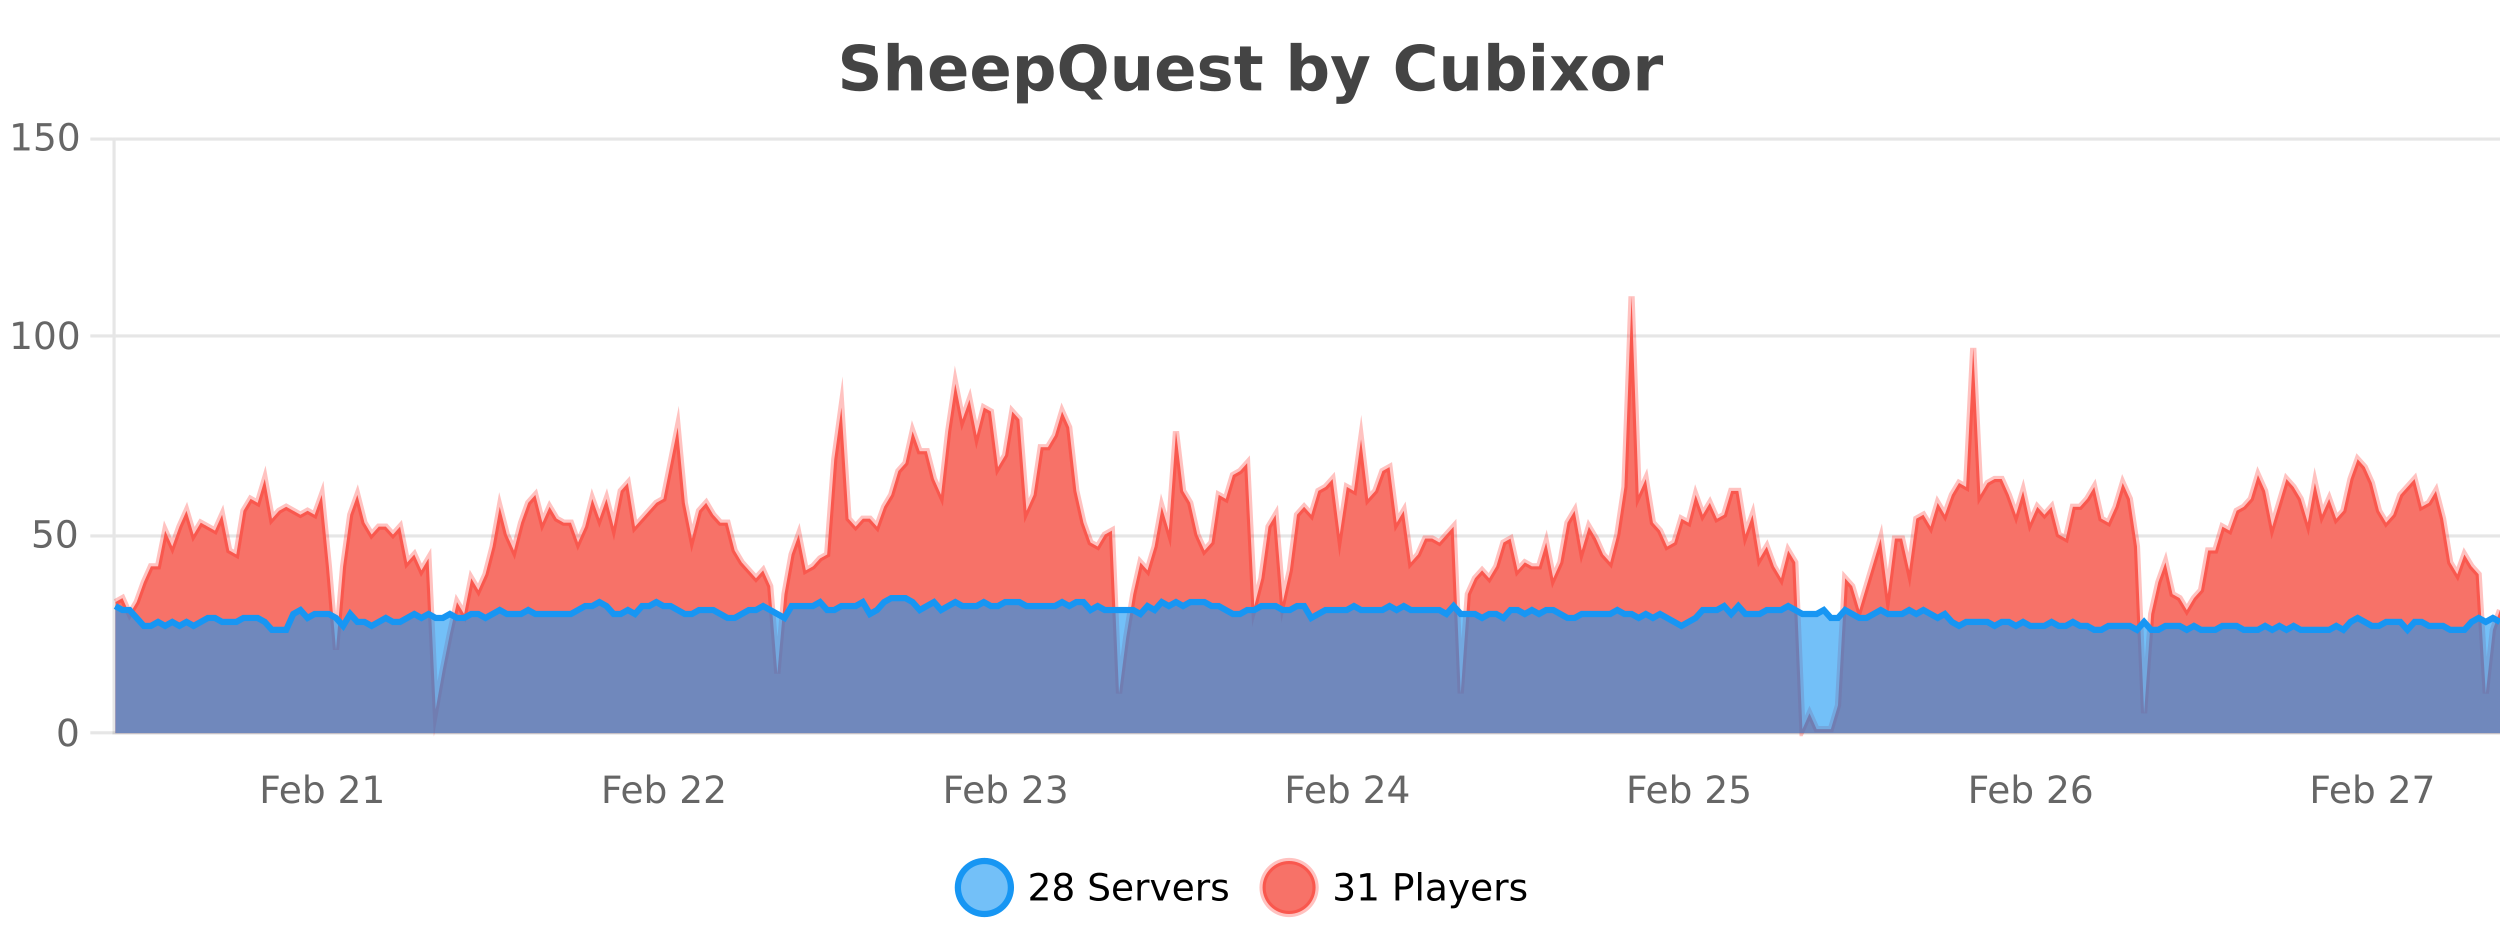
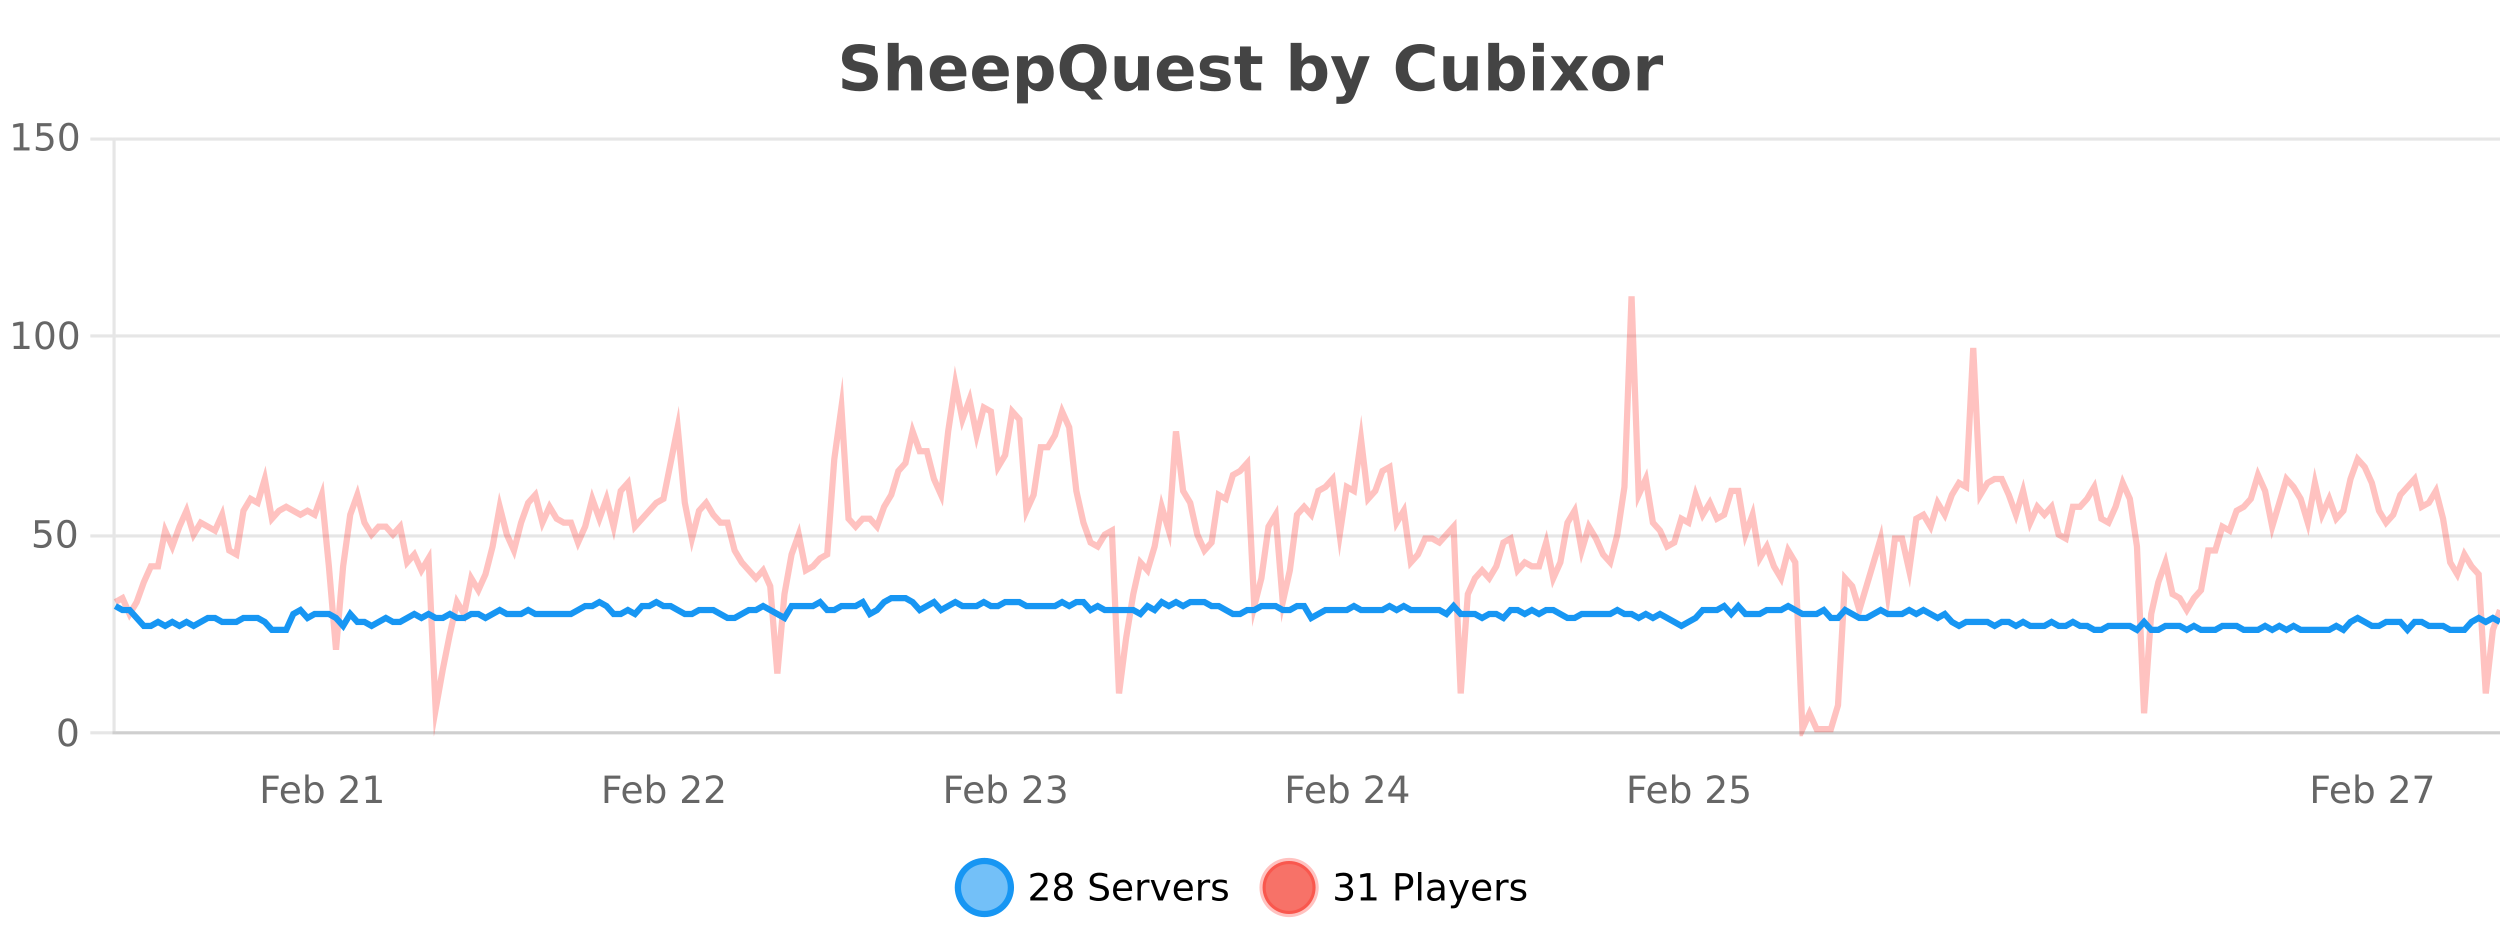
<svg xmlns="http://www.w3.org/2000/svg" width="800pt" height="300pt" viewBox="0 0 800 300" version="1.1">
  <defs>
    <clipPath id="clip1">
      <path d="M 278 263 L 352 263 L 352 300 L 278 300 Z M 278 263 " />
    </clipPath>
    <clipPath id="clip2">
      <path d="M 375 263 L 450 263 L 450 300 L 375 300 Z M 375 263 " />
    </clipPath>
    <clipPath id="clip3">
-       <path d="M 36.906 94 L 800 94 L 800 234.602 L 36.906 234.602 Z M 36.906 94 " />
-     </clipPath>
+       </clipPath>
    <clipPath id="clip4">
      <path d="M 35.906 66 L 800 66 L 800 235.602 L 35.906 235.602 Z M 35.906 66 " />
    </clipPath>
    <clipPath id="clip5">
-       <path d="M 36.906 191 L 800 191 L 800 234.602 L 36.906 234.602 Z M 36.906 191 " />
-     </clipPath>
+       </clipPath>
    <clipPath id="clip6">
      <path d="M 35.906 163 L 800 163 L 800 230 L 35.906 230 Z M 35.906 163 " />
    </clipPath>
  </defs>
  <g id="surface648971">
    <rect x="0" y="0" width="800" height="300" style="fill:rgb(100%,100%,100%);fill-opacity:1;stroke:none;" />
    <path style="fill:none;stroke-width:1;stroke-linecap:butt;stroke-linejoin:miter;stroke:rgb(0%,0%,0%);stroke-opacity:0.098;stroke-miterlimit:10;" d="M 37 234.5 L 800 234.5 " />
    <path style="fill:none;stroke-width:1;stroke-linecap:butt;stroke-linejoin:miter;stroke:rgb(0%,0%,0%);stroke-opacity:0.098;stroke-miterlimit:10;" d="M 28.906 234.5 L 36 234.5 " />
    <path style="fill:none;stroke-width:1;stroke-linecap:butt;stroke-linejoin:miter;stroke:rgb(0%,0%,0%);stroke-opacity:0.098;stroke-miterlimit:10;" d="M 37 171.5 L 800 171.5 " />
    <path style="fill:none;stroke-width:1;stroke-linecap:butt;stroke-linejoin:miter;stroke:rgb(0%,0%,0%);stroke-opacity:0.098;stroke-miterlimit:10;" d="M 28.906 171.5 L 36 171.5 " />
    <path style="fill:none;stroke-width:1;stroke-linecap:butt;stroke-linejoin:miter;stroke:rgb(0%,0%,0%);stroke-opacity:0.098;stroke-miterlimit:10;" d="M 37 107.5 L 800 107.5 " />
    <path style="fill:none;stroke-width:1;stroke-linecap:butt;stroke-linejoin:miter;stroke:rgb(0%,0%,0%);stroke-opacity:0.098;stroke-miterlimit:10;" d="M 28.906 107.5 L 36 107.5 " />
    <path style="fill:none;stroke-width:1;stroke-linecap:butt;stroke-linejoin:miter;stroke:rgb(0%,0%,0%);stroke-opacity:0.098;stroke-miterlimit:10;" d="M 37 44.5 L 800 44.5 " />
    <path style="fill:none;stroke-width:1;stroke-linecap:butt;stroke-linejoin:miter;stroke:rgb(0%,0%,0%);stroke-opacity:0.098;stroke-miterlimit:10;" d="M 28.906 44.5 L 36 44.5 " />
    <path style=" stroke:none;fill-rule:nonzero;fill:rgb(9.02%,58.824%,95.294%);fill-opacity:0.6;" d="M 323.488 284 C 323.488 288.688 319.688 292.484 315.004 292.484 C 310.316 292.484 306.52 288.688 306.52 284 C 306.52 279.312 310.316 275.516 315.004 275.516 C 319.688 275.516 323.488 279.312 323.488 284 Z M 323.488 284 " />
    <g clip-path="url(#clip1)" clip-rule="nonzero">
      <path style="fill:none;stroke-width:2;stroke-linecap:butt;stroke-linejoin:miter;stroke:rgb(9.02%,58.824%,95.294%);stroke-opacity:1;stroke-miterlimit:10;" d="M 323.488 284 C 323.488 288.688 319.688 292.484 315.004 292.484 C 310.316 292.484 306.52 288.688 306.52 284 C 306.52 279.312 310.316 275.516 315.004 275.516 C 319.688 275.516 323.488 279.312 323.488 284 Z M 323.488 284 " />
    </g>
    <path style=" stroke:none;fill-rule:nonzero;fill:rgb(0%,0%,0%);fill-opacity:1;" d="M 331.117 287.156 L 335.258 287.156 L 335.258 288.156 L 329.695 288.156 L 329.695 287.156 C 330.141 286.699 330.75 286.078 331.523 285.297 C 332.305 284.508 332.793 283.996 332.992 283.766 C 333.375 283.352 333.641 282.996 333.789 282.703 C 333.945 282.402 334.023 282.109 334.023 281.828 C 334.023 281.359 333.855 280.98 333.523 280.688 C 333.199 280.398 332.777 280.25 332.258 280.25 C 331.883 280.25 331.484 280.312 331.07 280.438 C 330.664 280.562 330.227 280.762 329.758 281.031 L 329.758 279.828 C 330.234 279.641 330.68 279.5 331.086 279.406 C 331.5 279.305 331.883 279.25 332.227 279.25 C 333.133 279.25 333.855 279.48 334.398 279.938 C 334.938 280.387 335.211 280.992 335.211 281.75 C 335.211 282.105 335.141 282.445 335.008 282.766 C 334.871 283.09 334.625 283.469 334.273 283.906 C 334.168 284.023 333.855 284.352 333.336 284.891 C 332.812 285.434 332.074 286.188 331.117 287.156 Z M 340.266 284 C 339.703 284 339.258 284.152 338.938 284.453 C 338.613 284.758 338.453 285.168 338.453 285.688 C 338.453 286.219 338.613 286.637 338.938 286.938 C 339.258 287.242 339.703 287.391 340.266 287.391 C 340.828 287.391 341.27 287.242 341.594 286.938 C 341.914 286.637 342.078 286.219 342.078 285.688 C 342.078 285.168 341.914 284.758 341.594 284.453 C 341.281 284.152 340.836 284 340.266 284 Z M 339.078 283.5 C 338.578 283.375 338.18 283.141 337.891 282.797 C 337.609 282.445 337.469 282.016 337.469 281.516 C 337.469 280.82 337.719 280.266 338.219 279.859 C 338.719 279.453 339.398 279.25 340.266 279.25 C 341.141 279.25 341.82 279.453 342.312 279.859 C 342.812 280.266 343.062 280.82 343.062 281.516 C 343.062 282.016 342.922 282.445 342.641 282.797 C 342.359 283.141 341.961 283.375 341.453 283.5 C 342.023 283.637 342.469 283.898 342.781 284.281 C 343.102 284.668 343.266 285.137 343.266 285.688 C 343.266 286.543 343.004 287.199 342.484 287.656 C 341.973 288.105 341.234 288.328 340.266 288.328 C 339.305 288.328 338.566 288.105 338.047 287.656 C 337.523 287.199 337.266 286.543 337.266 285.688 C 337.266 285.137 337.426 284.668 337.75 284.281 C 338.07 283.898 338.516 283.637 339.078 283.5 Z M 338.656 281.625 C 338.656 282.086 338.797 282.438 339.078 282.688 C 339.359 282.938 339.754 283.062 340.266 283.062 C 340.773 283.062 341.172 282.938 341.453 282.688 C 341.742 282.438 341.891 282.086 341.891 281.625 C 341.891 281.18 341.742 280.828 341.453 280.578 C 341.172 280.32 340.773 280.188 340.266 280.188 C 339.754 280.188 339.359 280.32 339.078 280.578 C 338.797 280.828 338.656 281.18 338.656 281.625 Z M 354.324 279.688 L 354.324 280.844 C 353.875 280.637 353.449 280.48 353.043 280.375 C 352.645 280.262 352.266 280.203 351.902 280.203 C 351.254 280.203 350.754 280.328 350.402 280.578 C 350.059 280.828 349.887 281.188 349.887 281.656 C 349.887 282.043 350 282.336 350.23 282.531 C 350.457 282.73 350.902 282.887 351.559 283 L 352.262 283.156 C 353.145 283.324 353.797 283.621 354.215 284.047 C 354.641 284.465 354.855 285.027 354.855 285.734 C 354.855 286.59 354.566 287.234 353.996 287.672 C 353.434 288.109 352.598 288.328 351.496 288.328 C 351.09 288.328 350.652 288.281 350.184 288.188 C 349.715 288.094 349.23 287.953 348.73 287.766 L 348.73 286.547 C 349.207 286.82 349.676 287.023 350.137 287.156 C 350.605 287.293 351.059 287.359 351.496 287.359 C 352.172 287.359 352.691 287.23 353.059 286.969 C 353.434 286.699 353.621 286.32 353.621 285.828 C 353.621 285.402 353.484 285.07 353.215 284.828 C 352.953 284.578 352.52 284.398 351.918 284.281 L 351.199 284.141 C 350.312 283.965 349.672 283.688 349.277 283.312 C 348.891 282.938 348.699 282.418 348.699 281.75 C 348.699 280.969 348.969 280.359 349.512 279.922 C 350.051 279.477 350.801 279.25 351.762 279.25 C 352.176 279.25 352.594 279.289 353.012 279.359 C 353.438 279.434 353.875 279.543 354.324 279.688 Z M 362.27 284.609 L 362.27 285.125 L 357.301 285.125 C 357.352 285.875 357.574 286.445 357.973 286.828 C 358.379 287.215 358.934 287.406 359.645 287.406 C 360.059 287.406 360.461 287.359 360.848 287.266 C 361.242 287.164 361.633 287.008 362.02 286.797 L 362.02 287.828 C 361.621 287.984 361.223 288.105 360.816 288.188 C 360.41 288.281 359.996 288.328 359.582 288.328 C 358.539 288.328 357.711 288.027 357.098 287.422 C 356.48 286.809 356.176 285.98 356.176 284.938 C 356.176 283.867 356.465 283.016 357.051 282.391 C 357.633 281.758 358.414 281.438 359.395 281.438 C 360.277 281.438 360.977 281.727 361.488 282.297 C 362.008 282.859 362.27 283.633 362.27 284.609 Z M 361.191 284.281 C 361.18 283.699 361.012 283.23 360.691 282.875 C 360.367 282.523 359.941 282.344 359.41 282.344 C 358.805 282.344 358.32 282.516 357.957 282.859 C 357.602 283.203 357.398 283.684 357.348 284.297 Z M 367.84 282.594 C 367.715 282.531 367.578 282.484 367.434 282.453 C 367.297 282.414 367.141 282.391 366.965 282.391 C 366.359 282.391 365.891 282.59 365.559 282.984 C 365.234 283.383 365.074 283.953 365.074 284.703 L 365.074 288.156 L 363.996 288.156 L 363.996 281.594 L 365.074 281.594 L 365.074 282.609 C 365.301 282.215 365.598 281.922 365.965 281.734 C 366.328 281.539 366.77 281.438 367.293 281.438 C 367.363 281.438 367.441 281.445 367.527 281.453 C 367.621 281.465 367.719 281.48 367.824 281.5 Z M 368.195 281.594 L 369.336 281.594 L 371.383 287.094 L 373.445 281.594 L 374.586 281.594 L 372.117 288.156 L 370.648 288.156 Z M 381.688 284.609 L 381.688 285.125 L 376.719 285.125 C 376.77 285.875 376.992 286.445 377.391 286.828 C 377.797 287.215 378.352 287.406 379.062 287.406 C 379.477 287.406 379.879 287.359 380.266 287.266 C 380.66 287.164 381.051 287.008 381.438 286.797 L 381.438 287.828 C 381.039 287.984 380.641 288.105 380.234 288.188 C 379.828 288.281 379.414 288.328 379 288.328 C 377.957 288.328 377.129 288.027 376.516 287.422 C 375.898 286.809 375.594 285.98 375.594 284.938 C 375.594 283.867 375.883 283.016 376.469 282.391 C 377.051 281.758 377.832 281.438 378.812 281.438 C 379.695 281.438 380.395 281.727 380.906 282.297 C 381.426 282.859 381.688 283.633 381.688 284.609 Z M 380.609 284.281 C 380.598 283.699 380.43 283.23 380.109 282.875 C 379.785 282.523 379.359 282.344 378.828 282.344 C 378.223 282.344 377.738 282.516 377.375 282.859 C 377.02 283.203 376.816 283.684 376.766 284.297 Z M 387.258 282.594 C 387.133 282.531 386.996 282.484 386.852 282.453 C 386.715 282.414 386.559 282.391 386.383 282.391 C 385.777 282.391 385.309 282.59 384.977 282.984 C 384.652 283.383 384.492 283.953 384.492 284.703 L 384.492 288.156 L 383.414 288.156 L 383.414 281.594 L 384.492 281.594 L 384.492 282.609 C 384.719 282.215 385.016 281.922 385.383 281.734 C 385.746 281.539 386.188 281.438 386.711 281.438 C 386.781 281.438 386.859 281.445 386.945 281.453 C 387.039 281.465 387.137 281.48 387.242 281.5 Z M 392.566 281.781 L 392.566 282.812 C 392.262 282.656 391.945 282.543 391.613 282.469 C 391.289 282.387 390.949 282.344 390.598 282.344 C 390.066 282.344 389.664 282.43 389.395 282.594 C 389.121 282.75 388.988 282.996 388.988 283.328 C 388.988 283.578 389.082 283.777 389.27 283.922 C 389.465 284.059 389.855 284.188 390.441 284.312 L 390.801 284.406 C 391.57 284.562 392.117 284.793 392.441 285.094 C 392.762 285.398 392.926 285.812 392.926 286.344 C 392.926 286.961 392.68 287.445 392.191 287.797 C 391.711 288.152 391.051 288.328 390.207 288.328 C 389.852 288.328 389.48 288.289 389.098 288.219 C 388.723 288.156 388.324 288.059 387.91 287.922 L 387.91 286.797 C 388.305 287.008 388.695 287.164 389.082 287.266 C 389.465 287.371 389.852 287.422 390.238 287.422 C 390.738 287.422 391.121 287.34 391.395 287.172 C 391.676 286.996 391.816 286.746 391.816 286.422 C 391.816 286.133 391.715 285.906 391.52 285.75 C 391.32 285.594 390.887 285.445 390.223 285.297 L 389.848 285.219 C 389.18 285.074 388.695 284.855 388.395 284.562 C 388.102 284.273 387.957 283.875 387.957 283.375 C 387.957 282.75 388.176 282.273 388.613 281.938 C 389.051 281.605 389.668 281.438 390.473 281.438 C 390.867 281.438 391.242 281.469 391.598 281.531 C 391.949 281.586 392.273 281.668 392.566 281.781 Z M 325.004 277.016 " />
    <path style=" stroke:none;fill-rule:nonzero;fill:rgb(96.863%,44.706%,40.784%);fill-opacity:1;" d="M 420.988 284 C 420.988 288.688 417.191 292.484 412.504 292.484 C 407.82 292.484 404.02 288.688 404.02 284 C 404.02 279.312 407.82 275.516 412.504 275.516 C 417.191 275.516 420.988 279.312 420.988 284 Z M 420.988 284 " />
    <g clip-path="url(#clip2)" clip-rule="nonzero">
      <path style="fill:none;stroke-width:2;stroke-linecap:butt;stroke-linejoin:miter;stroke:rgb(100%,4.706%,0%);stroke-opacity:0.247;stroke-miterlimit:10;" d="M 420.988 284 C 420.988 288.688 417.191 292.484 412.504 292.484 C 407.82 292.484 404.02 288.688 404.02 284 C 404.02 279.312 407.82 275.516 412.504 275.516 C 417.191 275.516 420.988 279.312 420.988 284 Z M 420.988 284 " />
    </g>
    <path style=" stroke:none;fill-rule:nonzero;fill:rgb(0%,0%,0%);fill-opacity:1;" d="M 431.195 283.438 C 431.758 283.562 432.195 283.82 432.508 284.203 C 432.828 284.578 432.992 285.047 432.992 285.609 C 432.992 286.477 432.695 287.148 432.102 287.625 C 431.508 288.094 430.664 288.328 429.57 288.328 C 429.203 288.328 428.824 288.289 428.43 288.219 C 428.043 288.148 427.648 288.039 427.242 287.891 L 427.242 286.75 C 427.562 286.938 427.918 287.086 428.305 287.188 C 428.699 287.281 429.109 287.328 429.539 287.328 C 430.277 287.328 430.84 287.184 431.227 286.891 C 431.621 286.602 431.82 286.172 431.82 285.609 C 431.82 285.102 431.637 284.699 431.273 284.406 C 430.906 284.117 430.406 283.969 429.773 283.969 L 428.742 283.969 L 428.742 283 L 429.82 283 C 430.391 283 430.836 282.887 431.148 282.656 C 431.461 282.418 431.617 282.078 431.617 281.641 C 431.617 281.195 431.453 280.852 431.133 280.609 C 430.82 280.371 430.367 280.25 429.773 280.25 C 429.438 280.25 429.086 280.289 428.711 280.359 C 428.344 280.422 427.938 280.527 427.492 280.672 L 427.492 279.625 C 427.949 279.5 428.371 279.406 428.758 279.344 C 429.152 279.281 429.523 279.25 429.867 279.25 C 430.773 279.25 431.484 279.453 432.008 279.859 C 432.527 280.266 432.789 280.82 432.789 281.516 C 432.789 282.008 432.648 282.418 432.367 282.75 C 432.094 283.086 431.703 283.312 431.195 283.438 Z M 435.438 287.156 L 437.375 287.156 L 437.375 280.484 L 435.266 280.906 L 435.266 279.828 L 437.359 279.406 L 438.547 279.406 L 438.547 287.156 L 440.484 287.156 L 440.484 288.156 L 435.438 288.156 Z M 447.762 280.375 L 447.762 283.672 L 449.246 283.672 C 449.797 283.672 450.223 283.531 450.527 283.25 C 450.828 282.961 450.98 282.547 450.98 282.016 C 450.98 281.496 450.828 281.094 450.527 280.812 C 450.223 280.523 449.797 280.375 449.246 280.375 Z M 446.574 279.406 L 449.246 279.406 C 450.234 279.406 450.98 279.633 451.48 280.078 C 451.98 280.516 452.23 281.164 452.23 282.016 C 452.23 282.883 451.98 283.539 451.48 283.984 C 450.98 284.422 450.234 284.641 449.246 284.641 L 447.762 284.641 L 447.762 288.156 L 446.574 288.156 Z M 453.766 279.031 L 454.844 279.031 L 454.844 288.156 L 453.766 288.156 Z M 460.082 284.859 C 459.215 284.859 458.613 284.961 458.27 285.156 C 457.934 285.355 457.77 285.695 457.77 286.172 C 457.77 286.559 457.895 286.867 458.145 287.094 C 458.402 287.312 458.746 287.422 459.176 287.422 C 459.777 287.422 460.258 287.215 460.613 286.797 C 460.977 286.371 461.16 285.805 461.16 285.094 L 461.16 284.859 Z M 462.238 284.406 L 462.238 288.156 L 461.16 288.156 L 461.16 287.156 C 460.91 287.555 460.602 287.852 460.238 288.047 C 459.871 288.234 459.426 288.328 458.895 288.328 C 458.215 288.328 457.68 288.141 457.285 287.766 C 456.887 287.383 456.691 286.875 456.691 286.25 C 456.691 285.512 456.934 284.953 457.426 284.578 C 457.926 284.203 458.664 284.016 459.645 284.016 L 461.16 284.016 L 461.16 283.906 C 461.16 283.406 460.992 283.023 460.66 282.75 C 460.336 282.48 459.883 282.344 459.301 282.344 C 458.926 282.344 458.555 282.391 458.191 282.484 C 457.836 282.578 457.496 282.715 457.176 282.891 L 457.176 281.891 C 457.57 281.734 457.949 281.621 458.316 281.547 C 458.691 281.477 459.055 281.438 459.41 281.438 C 460.355 281.438 461.066 281.684 461.535 282.172 C 462.004 282.664 462.238 283.406 462.238 284.406 Z M 467.188 288.766 C 466.883 289.547 466.586 290.055 466.297 290.297 C 466.004 290.535 465.617 290.656 465.141 290.656 L 464.281 290.656 L 464.281 289.75 L 464.906 289.75 C 465.207 289.75 465.438 289.676 465.594 289.531 C 465.758 289.395 465.941 289.066 466.141 288.547 L 466.344 288.047 L 463.688 281.594 L 464.828 281.594 L 466.875 286.719 L 468.938 281.594 L 470.078 281.594 Z M 477.18 284.609 L 477.18 285.125 L 472.211 285.125 C 472.262 285.875 472.484 286.445 472.883 286.828 C 473.289 287.215 473.844 287.406 474.555 287.406 C 474.969 287.406 475.371 287.359 475.758 287.266 C 476.152 287.164 476.543 287.008 476.93 286.797 L 476.93 287.828 C 476.531 287.984 476.133 288.105 475.727 288.188 C 475.32 288.281 474.906 288.328 474.492 288.328 C 473.449 288.328 472.621 288.027 472.008 287.422 C 471.391 286.809 471.086 285.98 471.086 284.938 C 471.086 283.867 471.375 283.016 471.961 282.391 C 472.543 281.758 473.324 281.438 474.305 281.438 C 475.188 281.438 475.887 281.727 476.398 282.297 C 476.918 282.859 477.18 283.633 477.18 284.609 Z M 476.102 284.281 C 476.09 283.699 475.922 283.23 475.602 282.875 C 475.277 282.523 474.852 282.344 474.32 282.344 C 473.715 282.344 473.23 282.516 472.867 282.859 C 472.512 283.203 472.309 283.684 472.258 284.297 Z M 482.75 282.594 C 482.625 282.531 482.488 282.484 482.344 282.453 C 482.207 282.414 482.051 282.391 481.875 282.391 C 481.27 282.391 480.801 282.59 480.469 282.984 C 480.145 283.383 479.984 283.953 479.984 284.703 L 479.984 288.156 L 478.906 288.156 L 478.906 281.594 L 479.984 281.594 L 479.984 282.609 C 480.211 282.215 480.508 281.922 480.875 281.734 C 481.238 281.539 481.68 281.438 482.203 281.438 C 482.273 281.438 482.352 281.445 482.438 281.453 C 482.531 281.465 482.629 281.48 482.734 281.5 Z M 488.055 281.781 L 488.055 282.812 C 487.75 282.656 487.434 282.543 487.102 282.469 C 486.777 282.387 486.438 282.344 486.086 282.344 C 485.555 282.344 485.152 282.43 484.883 282.594 C 484.609 282.75 484.477 282.996 484.477 283.328 C 484.477 283.578 484.57 283.777 484.758 283.922 C 484.953 284.059 485.344 284.188 485.93 284.312 L 486.289 284.406 C 487.059 284.562 487.605 284.793 487.93 285.094 C 488.25 285.398 488.414 285.812 488.414 286.344 C 488.414 286.961 488.168 287.445 487.68 287.797 C 487.199 288.152 486.539 288.328 485.695 288.328 C 485.34 288.328 484.969 288.289 484.586 288.219 C 484.211 288.156 483.812 288.059 483.398 287.922 L 483.398 286.797 C 483.793 287.008 484.184 287.164 484.57 287.266 C 484.953 287.371 485.34 287.422 485.727 287.422 C 486.227 287.422 486.609 287.34 486.883 287.172 C 487.164 286.996 487.305 286.746 487.305 286.422 C 487.305 286.133 487.203 285.906 487.008 285.75 C 486.809 285.594 486.375 285.445 485.711 285.297 L 485.336 285.219 C 484.668 285.074 484.184 284.855 483.883 284.562 C 483.59 284.273 483.445 283.875 483.445 283.375 C 483.445 282.75 483.664 282.273 484.102 281.938 C 484.539 281.605 485.156 281.438 485.961 281.438 C 486.355 281.438 486.73 281.469 487.086 281.531 C 487.438 281.586 487.762 281.668 488.055 281.781 Z M 422.504 277.016 " />
    <path style=" stroke:none;fill-rule:nonzero;fill:rgb(26.667%,26.667%,26.667%);fill-opacity:1;" d="M 279.984 14.797 L 279.984 17.891 C 279.18 17.527 278.398 17.258 277.641 17.078 C 276.879 16.891 276.16 16.797 275.484 16.797 C 274.586 16.797 273.922 16.922 273.484 17.172 C 273.055 17.422 272.844 17.809 272.844 18.328 C 272.844 18.715 272.988 19.016 273.281 19.234 C 273.57 19.453 274.098 19.641 274.859 19.797 L 276.453 20.125 C 278.078 20.449 279.227 20.945 279.906 21.609 C 280.594 22.277 280.938 23.219 280.938 24.438 C 280.938 26.043 280.457 27.242 279.5 28.031 C 278.551 28.812 277.098 29.203 275.141 29.203 C 274.211 29.203 273.281 29.113 272.344 28.938 C 271.414 28.762 270.488 28.5 269.562 28.156 L 269.562 24.984 C 270.488 25.484 271.383 25.859 272.25 26.109 C 273.125 26.359 273.969 26.484 274.781 26.484 C 275.602 26.484 276.227 26.352 276.656 26.078 C 277.094 25.797 277.312 25.402 277.312 24.891 C 277.312 24.445 277.16 24.094 276.859 23.844 C 276.566 23.594 275.977 23.371 275.094 23.172 L 273.641 22.859 C 272.18 22.547 271.113 22.055 270.438 21.375 C 269.77 20.688 269.438 19.762 269.438 18.594 C 269.438 17.148 269.906 16.031 270.844 15.25 C 271.781 14.469 273.129 14.078 274.891 14.078 C 275.691 14.078 276.516 14.141 277.359 14.266 C 278.203 14.383 279.078 14.559 279.984 14.797 Z M 295.078 22.266 L 295.078 28.922 L 291.562 28.922 L 291.562 23.844 C 291.562 22.887 291.539 22.23 291.5 21.875 C 291.457 21.512 291.383 21.246 291.281 21.078 C 291.145 20.852 290.957 20.672 290.719 20.547 C 290.488 20.422 290.223 20.359 289.922 20.359 C 289.191 20.359 288.617 20.641 288.203 21.203 C 287.785 21.766 287.578 22.547 287.578 23.547 L 287.578 28.922 L 284.094 28.922 L 284.094 13.719 L 287.578 13.719 L 287.578 19.578 C 288.109 18.945 288.672 18.477 289.266 18.172 C 289.859 17.871 290.508 17.719 291.219 17.719 C 292.488 17.719 293.445 18.109 294.094 18.891 C 294.75 19.664 295.078 20.789 295.078 22.266 Z M 309.234 23.422 L 309.234 24.422 L 301.062 24.422 C 301.145 25.246 301.441 25.859 301.953 26.266 C 302.461 26.672 303.172 26.875 304.078 26.875 C 304.816 26.875 305.57 26.766 306.344 26.547 C 307.113 26.328 307.906 26 308.719 25.562 L 308.719 28.25 C 307.895 28.562 307.066 28.797 306.234 28.953 C 305.41 29.117 304.586 29.203 303.766 29.203 C 301.785 29.203 300.242 28.703 299.141 27.703 C 298.047 26.695 297.5 25.281 297.5 23.469 C 297.5 21.68 298.035 20.273 299.109 19.25 C 300.191 18.23 301.676 17.719 303.562 17.719 C 305.281 17.719 306.656 18.242 307.688 19.281 C 308.719 20.312 309.234 21.695 309.234 23.422 Z M 305.641 22.266 C 305.641 21.602 305.445 21.062 305.062 20.656 C 304.676 20.25 304.172 20.047 303.547 20.047 C 302.867 20.047 302.316 20.242 301.891 20.625 C 301.473 21 301.211 21.547 301.109 22.266 Z M 322.801 23.422 L 322.801 24.422 L 314.629 24.422 C 314.711 25.246 315.008 25.859 315.52 26.266 C 316.027 26.672 316.738 26.875 317.645 26.875 C 318.383 26.875 319.137 26.766 319.91 26.547 C 320.68 26.328 321.473 26 322.285 25.562 L 322.285 28.25 C 321.461 28.562 320.633 28.797 319.801 28.953 C 318.977 29.117 318.152 29.203 317.332 29.203 C 315.352 29.203 313.809 28.703 312.707 27.703 C 311.613 26.695 311.066 25.281 311.066 23.469 C 311.066 21.68 311.602 20.273 312.676 19.25 C 313.758 18.23 315.242 17.719 317.129 17.719 C 318.848 17.719 320.223 18.242 321.254 19.281 C 322.285 20.312 322.801 21.695 322.801 23.422 Z M 319.207 22.266 C 319.207 21.602 319.012 21.062 318.629 20.656 C 318.242 20.25 317.738 20.047 317.113 20.047 C 316.434 20.047 315.883 20.242 315.457 20.625 C 315.039 21 314.777 21.547 314.676 22.266 Z M 328.945 27.344 L 328.945 33.078 L 325.461 33.078 L 325.461 17.984 L 328.945 17.984 L 328.945 19.578 C 329.434 18.945 329.969 18.477 330.555 18.172 C 331.137 17.871 331.809 17.719 332.57 17.719 C 333.922 17.719 335.031 18.258 335.898 19.328 C 336.762 20.402 337.195 21.781 337.195 23.469 C 337.195 25.148 336.762 26.523 335.898 27.594 C 335.031 28.668 333.922 29.203 332.57 29.203 C 331.809 29.203 331.137 29.051 330.555 28.75 C 329.969 28.449 329.434 27.98 328.945 27.344 Z M 331.273 20.266 C 330.523 20.266 329.945 20.543 329.539 21.094 C 329.141 21.637 328.945 22.43 328.945 23.469 C 328.945 24.5 329.141 25.293 329.539 25.844 C 329.945 26.398 330.523 26.672 331.273 26.672 C 332.023 26.672 332.594 26.402 332.992 25.859 C 333.387 25.309 333.586 24.512 333.586 23.469 C 333.586 22.43 333.387 21.637 332.992 21.094 C 332.594 20.543 332.023 20.266 331.273 20.266 Z M 346.977 29.188 L 346.695 29.188 C 344.289 29.188 342.418 28.527 341.086 27.203 C 339.75 25.871 339.086 24.016 339.086 21.641 C 339.086 19.277 339.746 17.43 341.07 16.094 C 342.402 14.75 344.242 14.078 346.586 14.078 C 348.949 14.078 350.789 14.746 352.102 16.078 C 353.422 17.402 354.086 19.258 354.086 21.641 C 354.086 23.289 353.73 24.703 353.023 25.891 C 352.324 27.07 351.32 27.961 350.008 28.562 L 352.945 31.844 L 349.367 31.844 Z M 346.586 16.797 C 345.438 16.797 344.547 17.227 343.914 18.078 C 343.289 18.922 342.977 20.109 342.977 21.641 C 342.977 23.203 343.281 24.402 343.898 25.234 C 344.512 26.07 345.406 26.484 346.586 26.484 C 347.73 26.484 348.621 26.062 349.258 25.219 C 349.891 24.367 350.211 23.172 350.211 21.641 C 350.211 20.109 349.891 18.922 349.258 18.078 C 348.621 17.227 347.73 16.797 346.586 16.797 Z M 356.652 24.656 L 356.652 17.984 L 360.168 17.984 L 360.168 19.078 C 360.168 19.672 360.16 20.418 360.152 21.312 C 360.152 22.211 360.152 22.805 360.152 23.094 C 360.152 23.98 360.172 24.617 360.215 25 C 360.266 25.387 360.344 25.668 360.449 25.844 C 360.594 26.074 360.781 26.25 361.012 26.375 C 361.238 26.5 361.504 26.562 361.809 26.562 C 362.535 26.562 363.109 26.281 363.527 25.719 C 363.941 25.156 364.152 24.383 364.152 23.391 L 364.152 17.984 L 367.652 17.984 L 367.652 28.922 L 364.152 28.922 L 364.152 27.344 C 363.621 27.98 363.059 28.449 362.465 28.75 C 361.879 29.051 361.234 29.203 360.527 29.203 C 359.266 29.203 358.301 28.82 357.637 28.047 C 356.98 27.266 356.652 26.137 356.652 24.656 Z M 381.922 23.422 L 381.922 24.422 L 373.75 24.422 C 373.832 25.246 374.129 25.859 374.641 26.266 C 375.148 26.672 375.859 26.875 376.766 26.875 C 377.504 26.875 378.258 26.766 379.031 26.547 C 379.801 26.328 380.594 26 381.406 25.562 L 381.406 28.25 C 380.582 28.562 379.754 28.797 378.922 28.953 C 378.098 29.117 377.273 29.203 376.453 29.203 C 374.473 29.203 372.93 28.703 371.828 27.703 C 370.734 26.695 370.188 25.281 370.188 23.469 C 370.188 21.68 370.723 20.273 371.797 19.25 C 372.879 18.23 374.363 17.719 376.25 17.719 C 377.969 17.719 379.344 18.242 380.375 19.281 C 381.406 20.312 381.922 21.695 381.922 23.422 Z M 378.328 22.266 C 378.328 21.602 378.133 21.062 377.75 20.656 C 377.363 20.25 376.859 20.047 376.234 20.047 C 375.555 20.047 375.004 20.242 374.578 20.625 C 374.16 21 373.898 21.547 373.797 22.266 Z M 393.109 18.328 L 393.109 20.984 C 392.367 20.672 391.648 20.438 390.953 20.281 C 390.254 20.125 389.594 20.047 388.969 20.047 C 388.312 20.047 387.82 20.133 387.5 20.297 C 387.176 20.465 387.016 20.719 387.016 21.062 C 387.016 21.344 387.133 21.559 387.375 21.703 C 387.625 21.852 388.062 21.961 388.688 22.031 L 389.312 22.125 C 391.102 22.355 392.305 22.73 392.922 23.25 C 393.535 23.773 393.844 24.59 393.844 25.703 C 393.844 26.871 393.41 27.746 392.547 28.328 C 391.691 28.914 390.414 29.203 388.719 29.203 C 387.988 29.203 387.238 29.145 386.469 29.031 C 385.695 28.918 384.906 28.746 384.094 28.516 L 384.094 25.859 C 384.789 26.203 385.504 26.461 386.234 26.625 C 386.961 26.793 387.707 26.875 388.469 26.875 C 389.156 26.875 389.672 26.781 390.016 26.594 C 390.359 26.406 390.531 26.125 390.531 25.75 C 390.531 25.438 390.41 25.211 390.172 25.062 C 389.93 24.906 389.457 24.789 388.75 24.703 L 388.141 24.625 C 386.578 24.43 385.484 24.07 384.859 23.547 C 384.234 23.016 383.922 22.215 383.922 21.141 C 383.922 19.984 384.316 19.125 385.109 18.562 C 385.91 18 387.129 17.719 388.766 17.719 C 389.41 17.719 390.086 17.773 390.797 17.875 C 391.504 17.969 392.273 18.121 393.109 18.328 Z M 400.297 14.875 L 400.297 17.984 L 403.906 17.984 L 403.906 20.484 L 400.297 20.484 L 400.297 25.125 C 400.297 25.637 400.395 25.98 400.594 26.156 C 400.801 26.336 401.203 26.422 401.797 26.422 L 403.594 26.422 L 403.594 28.922 L 400.594 28.922 C 399.219 28.922 398.238 28.637 397.656 28.062 C 397.082 27.48 396.797 26.5 396.797 25.125 L 396.797 20.484 L 395.062 20.484 L 395.062 17.984 L 396.797 17.984 L 396.797 14.875 Z M 418.82 26.672 C 419.57 26.672 420.141 26.402 420.539 25.859 C 420.934 25.309 421.133 24.512 421.133 23.469 C 421.133 22.43 420.934 21.637 420.539 21.094 C 420.141 20.543 419.57 20.266 418.82 20.266 C 418.07 20.266 417.492 20.543 417.086 21.094 C 416.688 21.637 416.492 22.43 416.492 23.469 C 416.492 24.5 416.688 25.293 417.086 25.844 C 417.492 26.398 418.07 26.672 418.82 26.672 Z M 416.492 19.578 C 416.98 18.945 417.516 18.477 418.102 18.172 C 418.684 17.871 419.355 17.719 420.117 17.719 C 421.469 17.719 422.578 18.258 423.445 19.328 C 424.309 20.402 424.742 21.781 424.742 23.469 C 424.742 25.148 424.309 26.523 423.445 27.594 C 422.578 28.668 421.469 29.203 420.117 29.203 C 419.355 29.203 418.684 29.051 418.102 28.75 C 417.516 28.449 416.98 27.98 416.492 27.344 L 416.492 28.922 L 413.008 28.922 L 413.008 13.719 L 416.492 13.719 Z M 425.887 17.984 L 429.371 17.984 L 432.324 25.406 L 434.824 17.984 L 438.309 17.984 L 433.715 29.953 C 433.254 31.172 432.715 32.02 432.09 32.5 C 431.473 32.988 430.668 33.234 429.668 33.234 L 427.637 33.234 L 427.637 30.938 L 428.73 30.938 C 429.324 30.938 429.754 30.844 430.027 30.656 C 430.297 30.469 430.504 30.129 430.652 29.641 L 430.762 29.344 Z M 459.043 28.125 C 458.344 28.48 457.621 28.746 456.871 28.922 C 456.129 29.109 455.348 29.203 454.527 29.203 C 452.098 29.203 450.176 28.527 448.762 27.172 C 447.344 25.809 446.637 23.965 446.637 21.641 C 446.637 19.32 447.344 17.48 448.762 16.125 C 450.176 14.762 452.098 14.078 454.527 14.078 C 455.348 14.078 456.129 14.172 456.871 14.359 C 457.621 14.539 458.344 14.805 459.043 15.156 L 459.043 18.172 C 458.344 17.703 457.656 17.359 456.98 17.141 C 456.301 16.914 455.59 16.797 454.84 16.797 C 453.496 16.797 452.438 17.23 451.668 18.094 C 450.906 18.949 450.527 20.133 450.527 21.641 C 450.527 23.152 450.906 24.34 451.668 25.203 C 452.438 26.059 453.496 26.484 454.84 26.484 C 455.59 26.484 456.301 26.375 456.98 26.156 C 457.656 25.93 458.344 25.578 459.043 25.109 Z M 461.875 24.656 L 461.875 17.984 L 465.391 17.984 L 465.391 19.078 C 465.391 19.672 465.383 20.418 465.375 21.312 C 465.375 22.211 465.375 22.805 465.375 23.094 C 465.375 23.98 465.395 24.617 465.438 25 C 465.488 25.387 465.566 25.668 465.672 25.844 C 465.816 26.074 466.004 26.25 466.234 26.375 C 466.461 26.5 466.727 26.562 467.031 26.562 C 467.758 26.562 468.332 26.281 468.75 25.719 C 469.164 25.156 469.375 24.383 469.375 23.391 L 469.375 17.984 L 472.875 17.984 L 472.875 28.922 L 469.375 28.922 L 469.375 27.344 C 468.844 27.98 468.281 28.449 467.688 28.75 C 467.102 29.051 466.457 29.203 465.75 29.203 C 464.488 29.203 463.523 28.82 462.859 28.047 C 462.203 27.266 461.875 26.137 461.875 24.656 Z M 482.055 26.672 C 482.805 26.672 483.375 26.402 483.773 25.859 C 484.168 25.309 484.367 24.512 484.367 23.469 C 484.367 22.43 484.168 21.637 483.773 21.094 C 483.375 20.543 482.805 20.266 482.055 20.266 C 481.305 20.266 480.727 20.543 480.32 21.094 C 479.922 21.637 479.727 22.43 479.727 23.469 C 479.727 24.5 479.922 25.293 480.32 25.844 C 480.727 26.398 481.305 26.672 482.055 26.672 Z M 479.727 19.578 C 480.215 18.945 480.75 18.477 481.336 18.172 C 481.918 17.871 482.59 17.719 483.352 17.719 C 484.703 17.719 485.812 18.258 486.68 19.328 C 487.543 20.402 487.977 21.781 487.977 23.469 C 487.977 25.148 487.543 26.523 486.68 27.594 C 485.812 28.668 484.703 29.203 483.352 29.203 C 482.59 29.203 481.918 29.051 481.336 28.75 C 480.75 28.449 480.215 27.98 479.727 27.344 L 479.727 28.922 L 476.242 28.922 L 476.242 13.719 L 479.727 13.719 Z M 490.555 17.984 L 494.039 17.984 L 494.039 28.922 L 490.555 28.922 Z M 490.555 13.719 L 494.039 13.719 L 494.039 16.578 L 490.555 16.578 Z M 500.164 23.328 L 496.227 17.984 L 499.93 17.984 L 502.164 21.219 L 504.43 17.984 L 508.133 17.984 L 504.18 23.312 L 508.32 28.922 L 504.617 28.922 L 502.164 25.469 L 499.727 28.922 L 496.023 28.922 Z M 515.516 20.219 C 514.734 20.219 514.141 20.5 513.734 21.062 C 513.328 21.617 513.125 22.418 513.125 23.469 C 513.125 24.512 513.328 25.312 513.734 25.875 C 514.141 26.43 514.734 26.703 515.516 26.703 C 516.273 26.703 516.852 26.43 517.25 25.875 C 517.656 25.312 517.859 24.512 517.859 23.469 C 517.859 22.418 517.656 21.617 517.25 21.062 C 516.852 20.5 516.273 20.219 515.516 20.219 Z M 515.516 17.719 C 517.391 17.719 518.852 18.23 519.906 19.25 C 520.969 20.262 521.5 21.668 521.5 23.469 C 521.5 25.262 520.969 26.668 519.906 27.688 C 518.852 28.699 517.391 29.203 515.516 29.203 C 513.617 29.203 512.141 28.699 511.078 27.688 C 510.016 26.668 509.484 25.262 509.484 23.469 C 509.484 21.668 510.016 20.262 511.078 19.25 C 512.141 18.23 513.617 17.719 515.516 17.719 Z M 532.18 20.969 C 531.867 20.824 531.559 20.719 531.258 20.656 C 530.953 20.586 530.652 20.547 530.352 20.547 C 529.445 20.547 528.746 20.836 528.258 21.406 C 527.777 21.98 527.539 22.805 527.539 23.875 L 527.539 28.922 L 524.055 28.922 L 524.055 17.984 L 527.539 17.984 L 527.539 19.781 C 527.984 19.062 528.5 18.543 529.086 18.219 C 529.668 17.887 530.367 17.719 531.18 17.719 C 531.305 17.719 531.434 17.727 531.57 17.734 C 531.703 17.746 531.902 17.766 532.164 17.797 Z M 268 10.359 " />
    <path style="fill:none;stroke-width:1;stroke-linecap:butt;stroke-linejoin:miter;stroke:rgb(0%,0%,0%);stroke-opacity:0.098;stroke-miterlimit:10;" d="M 36 234.5 L 801 234.5 " />
    <path style=" stroke:none;fill-rule:nonzero;fill:rgb(40%,40%,40%);fill-opacity:1;" d="M 84.137 248.203 L 89.168 248.203 L 89.168 249.203 L 85.324 249.203 L 85.324 251.781 L 88.793 251.781 L 88.793 252.781 L 85.324 252.781 L 85.324 256.953 L 84.137 256.953 Z M 95.961 253.406 L 95.961 253.922 L 90.992 253.922 C 91.043 254.672 91.266 255.242 91.664 255.625 C 92.07 256.012 92.625 256.203 93.336 256.203 C 93.75 256.203 94.152 256.156 94.539 256.062 C 94.934 255.961 95.324 255.805 95.711 255.594 L 95.711 256.625 C 95.312 256.781 94.914 256.902 94.508 256.984 C 94.102 257.078 93.688 257.125 93.273 257.125 C 92.23 257.125 91.402 256.824 90.789 256.219 C 90.172 255.605 89.867 254.777 89.867 253.734 C 89.867 252.664 90.156 251.812 90.742 251.188 C 91.324 250.555 92.105 250.234 93.086 250.234 C 93.969 250.234 94.668 250.523 95.18 251.094 C 95.699 251.656 95.961 252.43 95.961 253.406 Z M 94.883 253.078 C 94.871 252.496 94.703 252.027 94.383 251.672 C 94.059 251.32 93.633 251.141 93.102 251.141 C 92.496 251.141 92.012 251.312 91.648 251.656 C 91.293 252 91.09 252.48 91.039 253.094 Z M 102.438 253.672 C 102.438 252.883 102.27 252.262 101.938 251.812 C 101.613 251.367 101.172 251.141 100.609 251.141 C 100.035 251.141 99.582 251.367 99.25 251.812 C 98.926 252.262 98.766 252.883 98.766 253.672 C 98.766 254.465 98.926 255.09 99.25 255.547 C 99.582 255.996 100.035 256.219 100.609 256.219 C 101.172 256.219 101.613 255.996 101.938 255.547 C 102.27 255.09 102.438 254.465 102.438 253.672 Z M 98.766 251.391 C 98.992 250.996 99.281 250.703 99.625 250.516 C 99.969 250.328 100.379 250.234 100.859 250.234 C 101.66 250.234 102.312 250.555 102.812 251.188 C 103.312 251.812 103.562 252.641 103.562 253.672 C 103.562 254.703 103.312 255.539 102.812 256.172 C 102.312 256.809 101.66 257.125 100.859 257.125 C 100.379 257.125 99.969 257.031 99.625 256.844 C 99.281 256.648 98.992 256.355 98.766 255.969 L 98.766 256.953 L 97.688 256.953 L 97.688 247.828 L 98.766 247.828 Z M 110.32 255.953 L 114.461 255.953 L 114.461 256.953 L 108.898 256.953 L 108.898 255.953 C 109.344 255.496 109.953 254.875 110.727 254.094 C 111.508 253.305 111.996 252.793 112.195 252.562 C 112.578 252.148 112.844 251.793 112.992 251.5 C 113.148 251.199 113.227 250.906 113.227 250.625 C 113.227 250.156 113.059 249.777 112.727 249.484 C 112.402 249.195 111.98 249.047 111.461 249.047 C 111.086 249.047 110.688 249.109 110.273 249.234 C 109.867 249.359 109.43 249.559 108.961 249.828 L 108.961 248.625 C 109.438 248.438 109.883 248.297 110.289 248.203 C 110.703 248.102 111.086 248.047 111.43 248.047 C 112.336 248.047 113.059 248.277 113.602 248.734 C 114.141 249.184 114.414 249.789 114.414 250.547 C 114.414 250.902 114.344 251.242 114.211 251.562 C 114.074 251.887 113.828 252.266 113.477 252.703 C 113.371 252.82 113.059 253.148 112.539 253.688 C 112.016 254.23 111.277 254.984 110.32 255.953 Z M 117.145 255.953 L 119.082 255.953 L 119.082 249.281 L 116.973 249.703 L 116.973 248.625 L 119.066 248.203 L 120.254 248.203 L 120.254 255.953 L 122.191 255.953 L 122.191 256.953 L 117.145 256.953 Z M 82.965 245.816 " />
    <path style=" stroke:none;fill-rule:nonzero;fill:rgb(40%,40%,40%);fill-opacity:1;" d="M 193.473 248.203 L 198.504 248.203 L 198.504 249.203 L 194.66 249.203 L 194.66 251.781 L 198.129 251.781 L 198.129 252.781 L 194.66 252.781 L 194.66 256.953 L 193.473 256.953 Z M 205.297 253.406 L 205.297 253.922 L 200.328 253.922 C 200.379 254.672 200.602 255.242 201 255.625 C 201.406 256.012 201.961 256.203 202.672 256.203 C 203.086 256.203 203.488 256.156 203.875 256.062 C 204.27 255.961 204.66 255.805 205.047 255.594 L 205.047 256.625 C 204.648 256.781 204.25 256.902 203.844 256.984 C 203.438 257.078 203.023 257.125 202.609 257.125 C 201.566 257.125 200.738 256.824 200.125 256.219 C 199.508 255.605 199.203 254.777 199.203 253.734 C 199.203 252.664 199.492 251.812 200.078 251.188 C 200.66 250.555 201.441 250.234 202.422 250.234 C 203.305 250.234 204.004 250.523 204.516 251.094 C 205.035 251.656 205.297 252.43 205.297 253.406 Z M 204.219 253.078 C 204.207 252.496 204.039 252.027 203.719 251.672 C 203.395 251.32 202.969 251.141 202.438 251.141 C 201.832 251.141 201.348 251.312 200.984 251.656 C 200.629 252 200.426 252.48 200.375 253.094 Z M 211.773 253.672 C 211.773 252.883 211.605 252.262 211.273 251.812 C 210.949 251.367 210.508 251.141 209.945 251.141 C 209.371 251.141 208.918 251.367 208.586 251.812 C 208.262 252.262 208.102 252.883 208.102 253.672 C 208.102 254.465 208.262 255.09 208.586 255.547 C 208.918 255.996 209.371 256.219 209.945 256.219 C 210.508 256.219 210.949 255.996 211.273 255.547 C 211.605 255.09 211.773 254.465 211.773 253.672 Z M 208.102 251.391 C 208.328 250.996 208.617 250.703 208.961 250.516 C 209.305 250.328 209.715 250.234 210.195 250.234 C 210.996 250.234 211.648 250.555 212.148 251.188 C 212.648 251.812 212.898 252.641 212.898 253.672 C 212.898 254.703 212.648 255.539 212.148 256.172 C 211.648 256.809 210.996 257.125 210.195 257.125 C 209.715 257.125 209.305 257.031 208.961 256.844 C 208.617 256.648 208.328 256.355 208.102 255.969 L 208.102 256.953 L 207.023 256.953 L 207.023 247.828 L 208.102 247.828 Z M 219.656 255.953 L 223.797 255.953 L 223.797 256.953 L 218.234 256.953 L 218.234 255.953 C 218.68 255.496 219.289 254.875 220.062 254.094 C 220.844 253.305 221.332 252.793 221.531 252.562 C 221.914 252.148 222.18 251.793 222.328 251.5 C 222.484 251.199 222.562 250.906 222.562 250.625 C 222.562 250.156 222.395 249.777 222.062 249.484 C 221.738 249.195 221.316 249.047 220.797 249.047 C 220.422 249.047 220.023 249.109 219.609 249.234 C 219.203 249.359 218.766 249.559 218.297 249.828 L 218.297 248.625 C 218.773 248.438 219.219 248.297 219.625 248.203 C 220.039 248.102 220.422 248.047 220.766 248.047 C 221.672 248.047 222.395 248.277 222.938 248.734 C 223.477 249.184 223.75 249.789 223.75 250.547 C 223.75 250.902 223.68 251.242 223.547 251.562 C 223.41 251.887 223.164 252.266 222.812 252.703 C 222.707 252.82 222.395 253.148 221.875 253.688 C 221.352 254.23 220.613 254.984 219.656 255.953 Z M 227.293 255.953 L 231.434 255.953 L 231.434 256.953 L 225.871 256.953 L 225.871 255.953 C 226.316 255.496 226.926 254.875 227.699 254.094 C 228.48 253.305 228.969 252.793 229.168 252.562 C 229.551 252.148 229.816 251.793 229.965 251.5 C 230.121 251.199 230.199 250.906 230.199 250.625 C 230.199 250.156 230.031 249.777 229.699 249.484 C 229.375 249.195 228.953 249.047 228.434 249.047 C 228.059 249.047 227.66 249.109 227.246 249.234 C 226.84 249.359 226.402 249.559 225.934 249.828 L 225.934 248.625 C 226.41 248.438 226.855 248.297 227.262 248.203 C 227.676 248.102 228.059 248.047 228.402 248.047 C 229.309 248.047 230.031 248.277 230.574 248.734 C 231.113 249.184 231.387 249.789 231.387 250.547 C 231.387 250.902 231.316 251.242 231.184 251.562 C 231.047 251.887 230.801 252.266 230.449 252.703 C 230.344 252.82 230.031 253.148 229.512 253.688 C 228.988 254.23 228.25 254.984 227.293 255.953 Z M 192.301 245.816 " />
    <path style=" stroke:none;fill-rule:nonzero;fill:rgb(40%,40%,40%);fill-opacity:1;" d="M 302.812 248.203 L 307.844 248.203 L 307.844 249.203 L 304 249.203 L 304 251.781 L 307.469 251.781 L 307.469 252.781 L 304 252.781 L 304 256.953 L 302.812 256.953 Z M 314.637 253.406 L 314.637 253.922 L 309.668 253.922 C 309.719 254.672 309.941 255.242 310.34 255.625 C 310.746 256.012 311.301 256.203 312.012 256.203 C 312.426 256.203 312.828 256.156 313.215 256.062 C 313.609 255.961 314 255.805 314.387 255.594 L 314.387 256.625 C 313.988 256.781 313.59 256.902 313.184 256.984 C 312.777 257.078 312.363 257.125 311.949 257.125 C 310.906 257.125 310.078 256.824 309.465 256.219 C 308.848 255.605 308.543 254.777 308.543 253.734 C 308.543 252.664 308.832 251.812 309.418 251.188 C 310 250.555 310.781 250.234 311.762 250.234 C 312.645 250.234 313.344 250.523 313.855 251.094 C 314.375 251.656 314.637 252.43 314.637 253.406 Z M 313.559 253.078 C 313.547 252.496 313.379 252.027 313.059 251.672 C 312.734 251.32 312.309 251.141 311.777 251.141 C 311.172 251.141 310.688 251.312 310.324 251.656 C 309.969 252 309.766 252.48 309.715 253.094 Z M 321.113 253.672 C 321.113 252.883 320.945 252.262 320.613 251.812 C 320.289 251.367 319.848 251.141 319.285 251.141 C 318.711 251.141 318.258 251.367 317.926 251.812 C 317.602 252.262 317.441 252.883 317.441 253.672 C 317.441 254.465 317.602 255.09 317.926 255.547 C 318.258 255.996 318.711 256.219 319.285 256.219 C 319.848 256.219 320.289 255.996 320.613 255.547 C 320.945 255.09 321.113 254.465 321.113 253.672 Z M 317.441 251.391 C 317.668 250.996 317.957 250.703 318.301 250.516 C 318.645 250.328 319.055 250.234 319.535 250.234 C 320.336 250.234 320.988 250.555 321.488 251.188 C 321.988 251.812 322.238 252.641 322.238 253.672 C 322.238 254.703 321.988 255.539 321.488 256.172 C 320.988 256.809 320.336 257.125 319.535 257.125 C 319.055 257.125 318.645 257.031 318.301 256.844 C 317.957 256.648 317.668 256.355 317.441 255.969 L 317.441 256.953 L 316.363 256.953 L 316.363 247.828 L 317.441 247.828 Z M 329 255.953 L 333.141 255.953 L 333.141 256.953 L 327.578 256.953 L 327.578 255.953 C 328.023 255.496 328.633 254.875 329.406 254.094 C 330.188 253.305 330.676 252.793 330.875 252.562 C 331.258 252.148 331.523 251.793 331.672 251.5 C 331.828 251.199 331.906 250.906 331.906 250.625 C 331.906 250.156 331.738 249.777 331.406 249.484 C 331.082 249.195 330.66 249.047 330.141 249.047 C 329.766 249.047 329.367 249.109 328.953 249.234 C 328.547 249.359 328.109 249.559 327.641 249.828 L 327.641 248.625 C 328.117 248.438 328.562 248.297 328.969 248.203 C 329.383 248.102 329.766 248.047 330.109 248.047 C 331.016 248.047 331.738 248.277 332.281 248.734 C 332.82 249.184 333.094 249.789 333.094 250.547 C 333.094 250.902 333.023 251.242 332.891 251.562 C 332.754 251.887 332.508 252.266 332.156 252.703 C 332.051 252.82 331.738 253.148 331.219 253.688 C 330.695 254.23 329.957 254.984 329 255.953 Z M 339.211 252.234 C 339.773 252.359 340.211 252.617 340.523 253 C 340.844 253.375 341.008 253.844 341.008 254.406 C 341.008 255.273 340.711 255.945 340.117 256.422 C 339.523 256.891 338.68 257.125 337.586 257.125 C 337.219 257.125 336.84 257.086 336.445 257.016 C 336.059 256.945 335.664 256.836 335.258 256.688 L 335.258 255.547 C 335.578 255.734 335.934 255.883 336.32 255.984 C 336.715 256.078 337.125 256.125 337.555 256.125 C 338.293 256.125 338.855 255.98 339.242 255.688 C 339.637 255.398 339.836 254.969 339.836 254.406 C 339.836 253.898 339.652 253.496 339.289 253.203 C 338.922 252.914 338.422 252.766 337.789 252.766 L 336.758 252.766 L 336.758 251.797 L 337.836 251.797 C 338.406 251.797 338.852 251.684 339.164 251.453 C 339.477 251.215 339.633 250.875 339.633 250.438 C 339.633 249.992 339.469 249.648 339.148 249.406 C 338.836 249.168 338.383 249.047 337.789 249.047 C 337.453 249.047 337.102 249.086 336.727 249.156 C 336.359 249.219 335.953 249.324 335.508 249.469 L 335.508 248.422 C 335.965 248.297 336.387 248.203 336.773 248.141 C 337.168 248.078 337.539 248.047 337.883 248.047 C 338.789 248.047 339.5 248.25 340.023 248.656 C 340.543 249.062 340.805 249.617 340.805 250.312 C 340.805 250.805 340.664 251.215 340.383 251.547 C 340.109 251.883 339.719 252.109 339.211 252.234 Z M 301.641 245.816 " />
    <path style=" stroke:none;fill-rule:nonzero;fill:rgb(40%,40%,40%);fill-opacity:1;" d="M 412.152 248.203 L 417.184 248.203 L 417.184 249.203 L 413.34 249.203 L 413.34 251.781 L 416.809 251.781 L 416.809 252.781 L 413.34 252.781 L 413.34 256.953 L 412.152 256.953 Z M 423.977 253.406 L 423.977 253.922 L 419.008 253.922 C 419.059 254.672 419.281 255.242 419.68 255.625 C 420.086 256.012 420.641 256.203 421.352 256.203 C 421.766 256.203 422.168 256.156 422.555 256.062 C 422.949 255.961 423.34 255.805 423.727 255.594 L 423.727 256.625 C 423.328 256.781 422.93 256.902 422.523 256.984 C 422.117 257.078 421.703 257.125 421.289 257.125 C 420.246 257.125 419.418 256.824 418.805 256.219 C 418.188 255.605 417.883 254.777 417.883 253.734 C 417.883 252.664 418.172 251.812 418.758 251.188 C 419.34 250.555 420.121 250.234 421.102 250.234 C 421.984 250.234 422.684 250.523 423.195 251.094 C 423.715 251.656 423.977 252.43 423.977 253.406 Z M 422.898 253.078 C 422.887 252.496 422.719 252.027 422.398 251.672 C 422.074 251.32 421.648 251.141 421.117 251.141 C 420.512 251.141 420.027 251.312 419.664 251.656 C 419.309 252 419.105 252.48 419.055 253.094 Z M 430.453 253.672 C 430.453 252.883 430.285 252.262 429.953 251.812 C 429.629 251.367 429.188 251.141 428.625 251.141 C 428.051 251.141 427.598 251.367 427.266 251.812 C 426.941 252.262 426.781 252.883 426.781 253.672 C 426.781 254.465 426.941 255.09 427.266 255.547 C 427.598 255.996 428.051 256.219 428.625 256.219 C 429.188 256.219 429.629 255.996 429.953 255.547 C 430.285 255.09 430.453 254.465 430.453 253.672 Z M 426.781 251.391 C 427.008 250.996 427.297 250.703 427.641 250.516 C 427.984 250.328 428.395 250.234 428.875 250.234 C 429.676 250.234 430.328 250.555 430.828 251.188 C 431.328 251.812 431.578 252.641 431.578 253.672 C 431.578 254.703 431.328 255.539 430.828 256.172 C 430.328 256.809 429.676 257.125 428.875 257.125 C 428.395 257.125 427.984 257.031 427.641 256.844 C 427.297 256.648 427.008 256.355 426.781 255.969 L 426.781 256.953 L 425.703 256.953 L 425.703 247.828 L 426.781 247.828 Z M 438.336 255.953 L 442.477 255.953 L 442.477 256.953 L 436.914 256.953 L 436.914 255.953 C 437.359 255.496 437.969 254.875 438.742 254.094 C 439.523 253.305 440.012 252.793 440.211 252.562 C 440.594 252.148 440.859 251.793 441.008 251.5 C 441.164 251.199 441.242 250.906 441.242 250.625 C 441.242 250.156 441.074 249.777 440.742 249.484 C 440.418 249.195 439.996 249.047 439.477 249.047 C 439.102 249.047 438.703 249.109 438.289 249.234 C 437.883 249.359 437.445 249.559 436.977 249.828 L 436.977 248.625 C 437.453 248.438 437.898 248.297 438.305 248.203 C 438.719 248.102 439.102 248.047 439.445 248.047 C 440.352 248.047 441.074 248.277 441.617 248.734 C 442.156 249.184 442.43 249.789 442.43 250.547 C 442.43 250.902 442.359 251.242 442.227 251.562 C 442.09 251.887 441.844 252.266 441.492 252.703 C 441.387 252.82 441.074 253.148 440.555 253.688 C 440.031 254.23 439.293 254.984 438.336 255.953 Z M 448.207 249.234 L 445.223 253.906 L 448.207 253.906 Z M 447.895 248.203 L 449.395 248.203 L 449.395 253.906 L 450.645 253.906 L 450.645 254.891 L 449.395 254.891 L 449.395 256.953 L 448.207 256.953 L 448.207 254.891 L 444.27 254.891 L 444.27 253.75 Z M 410.98 245.816 " />
    <path style=" stroke:none;fill-rule:nonzero;fill:rgb(40%,40%,40%);fill-opacity:1;" d="M 521.492 248.203 L 526.523 248.203 L 526.523 249.203 L 522.68 249.203 L 522.68 251.781 L 526.148 251.781 L 526.148 252.781 L 522.68 252.781 L 522.68 256.953 L 521.492 256.953 Z M 533.316 253.406 L 533.316 253.922 L 528.348 253.922 C 528.398 254.672 528.621 255.242 529.02 255.625 C 529.426 256.012 529.98 256.203 530.691 256.203 C 531.105 256.203 531.508 256.156 531.895 256.062 C 532.289 255.961 532.68 255.805 533.066 255.594 L 533.066 256.625 C 532.668 256.781 532.27 256.902 531.863 256.984 C 531.457 257.078 531.043 257.125 530.629 257.125 C 529.586 257.125 528.758 256.824 528.145 256.219 C 527.527 255.605 527.223 254.777 527.223 253.734 C 527.223 252.664 527.512 251.812 528.098 251.188 C 528.68 250.555 529.461 250.234 530.441 250.234 C 531.324 250.234 532.023 250.523 532.535 251.094 C 533.055 251.656 533.316 252.43 533.316 253.406 Z M 532.238 253.078 C 532.227 252.496 532.059 252.027 531.738 251.672 C 531.414 251.32 530.988 251.141 530.457 251.141 C 529.852 251.141 529.367 251.312 529.004 251.656 C 528.648 252 528.445 252.48 528.395 253.094 Z M 539.793 253.672 C 539.793 252.883 539.625 252.262 539.293 251.812 C 538.969 251.367 538.527 251.141 537.965 251.141 C 537.391 251.141 536.938 251.367 536.605 251.812 C 536.281 252.262 536.121 252.883 536.121 253.672 C 536.121 254.465 536.281 255.09 536.605 255.547 C 536.938 255.996 537.391 256.219 537.965 256.219 C 538.527 256.219 538.969 255.996 539.293 255.547 C 539.625 255.09 539.793 254.465 539.793 253.672 Z M 536.121 251.391 C 536.348 250.996 536.637 250.703 536.98 250.516 C 537.324 250.328 537.734 250.234 538.215 250.234 C 539.016 250.234 539.668 250.555 540.168 251.188 C 540.668 251.812 540.918 252.641 540.918 253.672 C 540.918 254.703 540.668 255.539 540.168 256.172 C 539.668 256.809 539.016 257.125 538.215 257.125 C 537.734 257.125 537.324 257.031 536.98 256.844 C 536.637 256.648 536.348 256.355 536.121 255.969 L 536.121 256.953 L 535.043 256.953 L 535.043 247.828 L 536.121 247.828 Z M 547.68 255.953 L 551.82 255.953 L 551.82 256.953 L 546.258 256.953 L 546.258 255.953 C 546.703 255.496 547.312 254.875 548.086 254.094 C 548.867 253.305 549.355 252.793 549.555 252.562 C 549.938 252.148 550.203 251.793 550.352 251.5 C 550.508 251.199 550.586 250.906 550.586 250.625 C 550.586 250.156 550.418 249.777 550.086 249.484 C 549.762 249.195 549.34 249.047 548.82 249.047 C 548.445 249.047 548.047 249.109 547.633 249.234 C 547.227 249.359 546.789 249.559 546.32 249.828 L 546.32 248.625 C 546.797 248.438 547.242 248.297 547.648 248.203 C 548.062 248.102 548.445 248.047 548.789 248.047 C 549.695 248.047 550.418 248.277 550.961 248.734 C 551.5 249.184 551.773 249.789 551.773 250.547 C 551.773 250.902 551.703 251.242 551.57 251.562 C 551.434 251.887 551.188 252.266 550.836 252.703 C 550.73 252.82 550.418 253.148 549.898 253.688 C 549.375 254.23 548.637 254.984 547.68 255.953 Z M 554.312 248.203 L 558.953 248.203 L 558.953 249.203 L 555.391 249.203 L 555.391 251.344 C 555.566 251.281 555.738 251.242 555.906 251.219 C 556.082 251.188 556.254 251.172 556.422 251.172 C 557.398 251.172 558.176 251.445 558.75 251.984 C 559.32 252.516 559.609 253.234 559.609 254.141 C 559.609 255.09 559.312 255.824 558.719 256.344 C 558.133 256.867 557.312 257.125 556.25 257.125 C 555.875 257.125 555.492 257.094 555.109 257.031 C 554.734 256.969 554.344 256.875 553.938 256.75 L 553.938 255.562 C 554.289 255.75 554.656 255.891 555.031 255.984 C 555.406 256.078 555.801 256.125 556.219 256.125 C 556.895 256.125 557.43 255.949 557.828 255.594 C 558.223 255.242 558.422 254.758 558.422 254.141 C 558.422 253.539 558.223 253.059 557.828 252.703 C 557.43 252.352 556.895 252.172 556.219 252.172 C 555.906 252.172 555.586 252.211 555.266 252.281 C 554.953 252.344 554.633 252.449 554.312 252.594 Z M 520.32 245.816 " />
-     <path style=" stroke:none;fill-rule:nonzero;fill:rgb(40%,40%,40%);fill-opacity:1;" d="M 630.832 248.203 L 635.863 248.203 L 635.863 249.203 L 632.02 249.203 L 632.02 251.781 L 635.488 251.781 L 635.488 252.781 L 632.02 252.781 L 632.02 256.953 L 630.832 256.953 Z M 642.656 253.406 L 642.656 253.922 L 637.688 253.922 C 637.738 254.672 637.961 255.242 638.359 255.625 C 638.766 256.012 639.32 256.203 640.031 256.203 C 640.445 256.203 640.848 256.156 641.234 256.062 C 641.629 255.961 642.02 255.805 642.406 255.594 L 642.406 256.625 C 642.008 256.781 641.609 256.902 641.203 256.984 C 640.797 257.078 640.383 257.125 639.969 257.125 C 638.926 257.125 638.098 256.824 637.484 256.219 C 636.867 255.605 636.562 254.777 636.562 253.734 C 636.562 252.664 636.852 251.812 637.438 251.188 C 638.02 250.555 638.801 250.234 639.781 250.234 C 640.664 250.234 641.363 250.523 641.875 251.094 C 642.395 251.656 642.656 252.43 642.656 253.406 Z M 641.578 253.078 C 641.566 252.496 641.398 252.027 641.078 251.672 C 640.754 251.32 640.328 251.141 639.797 251.141 C 639.191 251.141 638.707 251.312 638.344 251.656 C 637.988 252 637.785 252.48 637.734 253.094 Z M 649.133 253.672 C 649.133 252.883 648.965 252.262 648.633 251.812 C 648.309 251.367 647.867 251.141 647.305 251.141 C 646.73 251.141 646.277 251.367 645.945 251.812 C 645.621 252.262 645.461 252.883 645.461 253.672 C 645.461 254.465 645.621 255.09 645.945 255.547 C 646.277 255.996 646.73 256.219 647.305 256.219 C 647.867 256.219 648.309 255.996 648.633 255.547 C 648.965 255.09 649.133 254.465 649.133 253.672 Z M 645.461 251.391 C 645.688 250.996 645.977 250.703 646.32 250.516 C 646.664 250.328 647.074 250.234 647.555 250.234 C 648.355 250.234 649.008 250.555 649.508 251.188 C 650.008 251.812 650.258 252.641 650.258 253.672 C 650.258 254.703 650.008 255.539 649.508 256.172 C 649.008 256.809 648.355 257.125 647.555 257.125 C 647.074 257.125 646.664 257.031 646.32 256.844 C 645.977 256.648 645.688 256.355 645.461 255.969 L 645.461 256.953 L 644.383 256.953 L 644.383 247.828 L 645.461 247.828 Z M 657.016 255.953 L 661.156 255.953 L 661.156 256.953 L 655.594 256.953 L 655.594 255.953 C 656.039 255.496 656.648 254.875 657.422 254.094 C 658.203 253.305 658.691 252.793 658.891 252.562 C 659.273 252.148 659.539 251.793 659.688 251.5 C 659.844 251.199 659.922 250.906 659.922 250.625 C 659.922 250.156 659.754 249.777 659.422 249.484 C 659.098 249.195 658.676 249.047 658.156 249.047 C 657.781 249.047 657.383 249.109 656.969 249.234 C 656.562 249.359 656.125 249.559 655.656 249.828 L 655.656 248.625 C 656.133 248.438 656.578 248.297 656.984 248.203 C 657.398 248.102 657.781 248.047 658.125 248.047 C 659.031 248.047 659.754 248.277 660.297 248.734 C 660.836 249.184 661.109 249.789 661.109 250.547 C 661.109 250.902 661.039 251.242 660.906 251.562 C 660.77 251.887 660.523 252.266 660.172 252.703 C 660.066 252.82 659.754 253.148 659.234 253.688 C 658.711 254.23 657.973 254.984 657.016 255.953 Z M 666.324 252.109 C 665.793 252.109 665.371 252.293 665.059 252.656 C 664.746 253.023 664.59 253.516 664.59 254.141 C 664.59 254.777 664.746 255.277 665.059 255.641 C 665.371 256.008 665.793 256.188 666.324 256.188 C 666.855 256.188 667.27 256.008 667.574 255.641 C 667.887 255.277 668.043 254.777 668.043 254.141 C 668.043 253.516 667.887 253.023 667.574 252.656 C 667.27 252.293 666.855 252.109 666.324 252.109 Z M 668.668 248.391 L 668.668 249.469 C 668.363 249.336 668.062 249.23 667.762 249.156 C 667.457 249.086 667.16 249.047 666.871 249.047 C 666.09 249.047 665.488 249.312 665.074 249.844 C 664.668 250.367 664.434 251.156 664.371 252.219 C 664.598 251.887 664.887 251.633 665.23 251.453 C 665.582 251.266 665.969 251.172 666.387 251.172 C 667.262 251.172 667.953 251.438 668.465 251.969 C 668.973 252.5 669.23 253.227 669.23 254.141 C 669.23 255.047 668.965 255.773 668.434 256.312 C 667.902 256.855 667.199 257.125 666.324 257.125 C 665.301 257.125 664.527 256.742 663.996 255.969 C 663.465 255.188 663.199 254.062 663.199 252.594 C 663.199 251.211 663.527 250.105 664.184 249.281 C 664.84 248.461 665.719 248.047 666.824 248.047 C 667.113 248.047 667.41 248.078 667.715 248.141 C 668.016 248.195 668.332 248.277 668.668 248.391 Z M 629.66 245.816 " />
    <path style=" stroke:none;fill-rule:nonzero;fill:rgb(40%,40%,40%);fill-opacity:1;" d="M 740.168 248.203 L 745.199 248.203 L 745.199 249.203 L 741.355 249.203 L 741.355 251.781 L 744.824 251.781 L 744.824 252.781 L 741.355 252.781 L 741.355 256.953 L 740.168 256.953 Z M 751.992 253.406 L 751.992 253.922 L 747.023 253.922 C 747.074 254.672 747.297 255.242 747.695 255.625 C 748.102 256.012 748.656 256.203 749.367 256.203 C 749.781 256.203 750.184 256.156 750.57 256.062 C 750.965 255.961 751.355 255.805 751.742 255.594 L 751.742 256.625 C 751.344 256.781 750.945 256.902 750.539 256.984 C 750.133 257.078 749.719 257.125 749.305 257.125 C 748.262 257.125 747.434 256.824 746.82 256.219 C 746.203 255.605 745.898 254.777 745.898 253.734 C 745.898 252.664 746.188 251.812 746.773 251.188 C 747.355 250.555 748.137 250.234 749.117 250.234 C 750 250.234 750.699 250.523 751.211 251.094 C 751.73 251.656 751.992 252.43 751.992 253.406 Z M 750.914 253.078 C 750.902 252.496 750.734 252.027 750.414 251.672 C 750.09 251.32 749.664 251.141 749.133 251.141 C 748.527 251.141 748.043 251.312 747.68 251.656 C 747.324 252 747.121 252.48 747.07 253.094 Z M 758.469 253.672 C 758.469 252.883 758.301 252.262 757.969 251.812 C 757.645 251.367 757.203 251.141 756.641 251.141 C 756.066 251.141 755.613 251.367 755.281 251.812 C 754.957 252.262 754.797 252.883 754.797 253.672 C 754.797 254.465 754.957 255.09 755.281 255.547 C 755.613 255.996 756.066 256.219 756.641 256.219 C 757.203 256.219 757.645 255.996 757.969 255.547 C 758.301 255.09 758.469 254.465 758.469 253.672 Z M 754.797 251.391 C 755.023 250.996 755.312 250.703 755.656 250.516 C 756 250.328 756.41 250.234 756.891 250.234 C 757.691 250.234 758.344 250.555 758.844 251.188 C 759.344 251.812 759.594 252.641 759.594 253.672 C 759.594 254.703 759.344 255.539 758.844 256.172 C 758.344 256.809 757.691 257.125 756.891 257.125 C 756.41 257.125 756 257.031 755.656 256.844 C 755.312 256.648 755.023 256.355 754.797 255.969 L 754.797 256.953 L 753.719 256.953 L 753.719 247.828 L 754.797 247.828 Z M 766.352 255.953 L 770.492 255.953 L 770.492 256.953 L 764.93 256.953 L 764.93 255.953 C 765.375 255.496 765.984 254.875 766.758 254.094 C 767.539 253.305 768.027 252.793 768.227 252.562 C 768.609 252.148 768.875 251.793 769.023 251.5 C 769.18 251.199 769.258 250.906 769.258 250.625 C 769.258 250.156 769.09 249.777 768.758 249.484 C 768.434 249.195 768.012 249.047 767.492 249.047 C 767.117 249.047 766.719 249.109 766.305 249.234 C 765.898 249.359 765.461 249.559 764.992 249.828 L 764.992 248.625 C 765.469 248.438 765.914 248.297 766.32 248.203 C 766.734 248.102 767.117 248.047 767.461 248.047 C 768.367 248.047 769.09 248.277 769.633 248.734 C 770.172 249.184 770.445 249.789 770.445 250.547 C 770.445 250.902 770.375 251.242 770.242 251.562 C 770.105 251.887 769.859 252.266 769.508 252.703 C 769.402 252.82 769.09 253.148 768.57 253.688 C 768.047 254.23 767.309 254.984 766.352 255.953 Z M 772.676 248.203 L 778.301 248.203 L 778.301 248.703 L 775.129 256.953 L 773.895 256.953 L 776.879 249.203 L 772.676 249.203 Z M 738.996 245.816 " />
    <path style="fill:none;stroke-width:1;stroke-linecap:butt;stroke-linejoin:miter;stroke:rgb(0%,0%,0%);stroke-opacity:0.098;stroke-miterlimit:10;" d="M 36.5 44 L 36.5 235 " />
    <path style=" stroke:none;fill-rule:nonzero;fill:rgb(40%,40%,40%);fill-opacity:1;" d="M 21.719 230.789 C 21.113 230.789 20.656 231.094 20.344 231.695 C 20.039 232.289 19.891 233.191 19.891 234.398 C 19.891 235.598 20.039 236.5 20.344 237.102 C 20.656 237.695 21.113 237.992 21.719 237.992 C 22.332 237.992 22.789 237.695 23.094 237.102 C 23.406 236.5 23.562 235.598 23.562 234.398 C 23.562 233.191 23.406 232.289 23.094 231.695 C 22.789 231.094 22.332 230.789 21.719 230.789 Z M 21.719 229.852 C 22.695 229.852 23.445 230.242 23.969 231.023 C 24.488 231.797 24.75 232.922 24.75 234.398 C 24.75 235.867 24.488 236.992 23.969 237.773 C 23.445 238.547 22.695 238.93 21.719 238.93 C 20.738 238.93 19.988 238.547 19.469 237.773 C 18.957 236.992 18.703 235.867 18.703 234.398 C 18.703 232.922 18.957 231.797 19.469 231.023 C 19.988 230.242 20.738 229.852 21.719 229.852 Z M 17.906 227.617 " />
    <path style=" stroke:none;fill-rule:nonzero;fill:rgb(40%,40%,40%);fill-opacity:1;" d="M 11.203 166.469 L 15.844 166.469 L 15.844 167.469 L 12.281 167.469 L 12.281 169.609 C 12.457 169.547 12.629 169.508 12.797 169.484 C 12.973 169.453 13.145 169.438 13.312 169.438 C 14.289 169.438 15.066 169.711 15.641 170.25 C 16.211 170.781 16.5 171.5 16.5 172.406 C 16.5 173.355 16.203 174.09 15.609 174.609 C 15.023 175.133 14.203 175.391 13.141 175.391 C 12.766 175.391 12.383 175.359 12 175.297 C 11.625 175.234 11.234 175.141 10.828 175.016 L 10.828 173.828 C 11.18 174.016 11.547 174.156 11.922 174.25 C 12.297 174.344 12.691 174.391 13.109 174.391 C 13.785 174.391 14.32 174.215 14.719 173.859 C 15.113 173.508 15.312 173.023 15.312 172.406 C 15.312 171.805 15.113 171.324 14.719 170.969 C 14.32 170.617 13.785 170.438 13.109 170.438 C 12.797 170.438 12.477 170.477 12.156 170.547 C 11.844 170.609 11.523 170.715 11.203 170.859 Z M 21.352 167.25 C 20.746 167.25 20.289 167.555 19.977 168.156 C 19.672 168.75 19.523 169.652 19.523 170.859 C 19.523 172.059 19.672 172.961 19.977 173.562 C 20.289 174.156 20.746 174.453 21.352 174.453 C 21.965 174.453 22.422 174.156 22.727 173.562 C 23.039 172.961 23.195 172.059 23.195 170.859 C 23.195 169.652 23.039 168.75 22.727 168.156 C 22.422 167.555 21.965 167.25 21.352 167.25 Z M 21.352 166.312 C 22.328 166.312 23.078 166.703 23.602 167.484 C 24.121 168.258 24.383 169.383 24.383 170.859 C 24.383 172.328 24.121 173.453 23.602 174.234 C 23.078 175.008 22.328 175.391 21.352 175.391 C 20.371 175.391 19.621 175.008 19.102 174.234 C 18.59 173.453 18.336 172.328 18.336 170.859 C 18.336 169.383 18.59 168.258 19.102 167.484 C 19.621 166.703 20.371 166.312 21.352 166.312 Z M 9.906 164.082 " />
    <path style=" stroke:none;fill-rule:nonzero;fill:rgb(40%,40%,40%);fill-opacity:1;" d="M 4.391 110.688 L 6.328 110.688 L 6.328 104.016 L 4.219 104.438 L 4.219 103.359 L 6.312 102.938 L 7.5 102.938 L 7.5 110.688 L 9.438 110.688 L 9.438 111.688 L 4.391 111.688 Z M 14.352 103.719 C 13.746 103.719 13.289 104.023 12.977 104.625 C 12.672 105.219 12.523 106.121 12.523 107.328 C 12.523 108.527 12.672 109.43 12.977 110.031 C 13.289 110.625 13.746 110.922 14.352 110.922 C 14.965 110.922 15.422 110.625 15.727 110.031 C 16.039 109.43 16.195 108.527 16.195 107.328 C 16.195 106.121 16.039 105.219 15.727 104.625 C 15.422 104.023 14.965 103.719 14.352 103.719 Z M 14.352 102.781 C 15.328 102.781 16.078 103.172 16.602 103.953 C 17.121 104.727 17.383 105.852 17.383 107.328 C 17.383 108.797 17.121 109.922 16.602 110.703 C 16.078 111.477 15.328 111.859 14.352 111.859 C 13.371 111.859 12.621 111.477 12.102 110.703 C 11.59 109.922 11.336 108.797 11.336 107.328 C 11.336 105.852 11.59 104.727 12.102 103.953 C 12.621 103.172 13.371 102.781 14.352 102.781 Z M 21.988 103.719 C 21.383 103.719 20.926 104.023 20.613 104.625 C 20.309 105.219 20.16 106.121 20.16 107.328 C 20.16 108.527 20.309 109.43 20.613 110.031 C 20.926 110.625 21.383 110.922 21.988 110.922 C 22.602 110.922 23.059 110.625 23.363 110.031 C 23.676 109.43 23.832 108.527 23.832 107.328 C 23.832 106.121 23.676 105.219 23.363 104.625 C 23.059 104.023 22.602 103.719 21.988 103.719 Z M 21.988 102.781 C 22.965 102.781 23.715 103.172 24.238 103.953 C 24.758 104.727 25.02 105.852 25.02 107.328 C 25.02 108.797 24.758 109.922 24.238 110.703 C 23.715 111.477 22.965 111.859 21.988 111.859 C 21.008 111.859 20.258 111.477 19.738 110.703 C 19.227 109.922 18.973 108.797 18.973 107.328 C 18.973 105.852 19.227 104.727 19.738 103.953 C 20.258 103.172 21.008 102.781 21.988 102.781 Z M 2.906 100.551 " />
    <path style=" stroke:none;fill-rule:nonzero;fill:rgb(40%,40%,40%);fill-opacity:1;" d="M 4.391 47.156 L 6.328 47.156 L 6.328 40.484 L 4.219 40.906 L 4.219 39.828 L 6.312 39.406 L 7.5 39.406 L 7.5 47.156 L 9.438 47.156 L 9.438 48.156 L 4.391 48.156 Z M 11.836 39.406 L 16.477 39.406 L 16.477 40.406 L 12.914 40.406 L 12.914 42.547 C 13.09 42.484 13.262 42.445 13.43 42.422 C 13.605 42.391 13.777 42.375 13.945 42.375 C 14.922 42.375 15.699 42.648 16.273 43.188 C 16.844 43.719 17.133 44.438 17.133 45.344 C 17.133 46.293 16.836 47.027 16.242 47.547 C 15.656 48.07 14.836 48.328 13.773 48.328 C 13.398 48.328 13.016 48.297 12.633 48.234 C 12.258 48.172 11.867 48.078 11.461 47.953 L 11.461 46.766 C 11.812 46.953 12.18 47.094 12.555 47.188 C 12.93 47.281 13.324 47.328 13.742 47.328 C 14.418 47.328 14.953 47.152 15.352 46.797 C 15.746 46.445 15.945 45.961 15.945 45.344 C 15.945 44.742 15.746 44.262 15.352 43.906 C 14.953 43.555 14.418 43.375 13.742 43.375 C 13.43 43.375 13.109 43.414 12.789 43.484 C 12.477 43.547 12.156 43.652 11.836 43.797 Z M 21.988 40.188 C 21.383 40.188 20.926 40.492 20.613 41.094 C 20.309 41.688 20.16 42.59 20.16 43.797 C 20.16 44.996 20.309 45.898 20.613 46.5 C 20.926 47.094 21.383 47.391 21.988 47.391 C 22.602 47.391 23.059 47.094 23.363 46.5 C 23.676 45.898 23.832 44.996 23.832 43.797 C 23.832 42.59 23.676 41.688 23.363 41.094 C 23.059 40.492 22.602 40.188 21.988 40.188 Z M 21.988 39.25 C 22.965 39.25 23.715 39.641 24.238 40.422 C 24.758 41.195 25.02 42.32 25.02 43.797 C 25.02 45.266 24.758 46.391 24.238 47.172 C 23.715 47.945 22.965 48.328 21.988 48.328 C 21.008 48.328 20.258 47.945 19.738 47.172 C 19.227 46.391 18.973 45.266 18.973 43.797 C 18.973 42.32 19.227 41.195 19.738 40.422 C 20.258 39.641 21.008 39.25 21.988 39.25 Z M 2.906 37.016 " />
    <g clip-path="url(#clip3)" clip-rule="nonzero">
-       <path style=" stroke:none;fill-rule:nonzero;fill:rgb(96.863%,44.706%,40.784%);fill-opacity:1;" d="M 800 195.211 L 797.723 201.562 L 795.445 221.895 L 793.168 183.773 L 790.887 181.23 L 788.609 177.422 L 786.332 183.773 L 784.055 179.961 L 781.777 165.984 L 779.5 157.09 L 777.223 160.902 L 774.941 162.172 L 772.664 153.277 L 770.387 155.82 L 768.109 158.359 L 765.832 164.715 L 763.555 167.254 L 761.277 163.441 L 758.996 154.547 L 756.719 149.465 L 754.441 146.926 L 752.164 153.277 L 749.887 163.441 L 747.609 165.984 L 745.332 159.629 L 743.051 164.715 L 740.773 154.547 L 738.496 167.254 L 736.219 159.629 L 733.941 155.82 L 731.664 153.277 L 729.387 160.902 L 727.105 168.523 L 724.828 157.09 L 722.551 152.008 L 720.273 159.629 L 717.996 162.172 L 715.719 163.441 L 713.441 169.797 L 711.16 168.523 L 708.883 176.148 L 706.605 176.148 L 704.328 188.855 L 702.051 191.398 L 699.773 195.211 L 697.496 191.398 L 695.215 190.125 L 692.938 179.961 L 690.66 186.316 L 688.383 196.48 L 686.105 228.246 L 683.828 174.879 L 681.551 159.629 L 679.27 154.547 L 676.992 162.172 L 674.715 167.254 L 672.438 165.984 L 670.16 155.82 L 667.883 159.629 L 665.605 162.172 L 663.324 162.172 L 661.047 172.336 L 658.77 171.066 L 656.492 162.172 L 654.215 164.715 L 651.938 162.172 L 649.66 167.254 L 647.383 157.09 L 645.102 164.715 L 642.824 158.359 L 640.547 153.277 L 638.27 153.277 L 635.992 154.547 L 633.715 158.359 L 631.438 111.344 L 629.156 155.82 L 626.879 154.547 L 624.602 158.359 L 622.324 164.715 L 620.047 160.902 L 617.77 168.523 L 615.492 164.715 L 613.211 165.984 L 610.934 182.504 L 608.656 172.336 L 606.379 172.336 L 604.102 190.125 L 601.824 172.336 L 599.547 179.961 L 597.266 187.586 L 594.988 195.211 L 592.711 187.586 L 590.434 185.043 L 588.156 225.707 L 585.879 233.328 L 581.32 233.328 L 579.043 228.246 L 576.766 233.328 L 574.488 179.961 L 572.211 176.148 L 569.934 185.043 L 567.656 181.23 L 565.375 174.879 L 563.098 178.691 L 560.82 164.715 L 558.543 171.066 L 556.266 157.09 L 553.988 157.09 L 551.711 164.715 L 549.43 165.984 L 547.152 160.902 L 544.875 164.715 L 542.598 158.359 L 540.32 167.254 L 538.043 165.984 L 535.766 173.609 L 533.484 174.879 L 531.207 169.797 L 528.93 167.254 L 526.652 153.277 L 524.375 158.359 L 522.098 94.828 L 519.82 155.82 L 517.539 171.066 L 515.262 179.961 L 512.984 177.422 L 510.707 172.336 L 508.43 168.523 L 506.152 176.148 L 503.875 163.441 L 501.594 167.254 L 499.316 179.961 L 497.039 185.043 L 494.762 173.609 L 492.484 181.23 L 490.207 181.23 L 487.93 179.961 L 485.648 182.504 L 483.371 172.336 L 481.094 173.609 L 478.816 181.23 L 476.539 185.043 L 474.262 182.504 L 471.984 185.043 L 469.703 190.125 L 467.426 221.895 L 465.148 168.523 L 460.594 173.609 L 458.316 172.336 L 456.039 172.336 L 453.758 177.422 L 451.48 179.961 L 449.203 163.441 L 446.926 167.254 L 444.648 149.465 L 442.371 150.734 L 440.094 157.09 L 437.812 159.629 L 435.535 140.57 L 433.258 157.09 L 430.98 155.82 L 428.703 171.066 L 426.426 153.277 L 424.148 155.82 L 421.867 157.09 L 419.59 164.715 L 417.312 162.172 L 415.035 164.715 L 412.758 182.504 L 410.48 192.668 L 408.203 164.715 L 405.922 168.523 L 403.645 185.043 L 401.367 193.938 L 399.09 148.195 L 396.812 150.734 L 394.535 152.008 L 392.258 159.629 L 389.977 158.359 L 387.699 173.609 L 385.422 176.148 L 383.145 171.066 L 380.867 160.902 L 378.59 157.09 L 376.312 138.031 L 374.031 169.797 L 371.754 162.172 L 369.477 174.879 L 367.199 182.504 L 364.922 179.961 L 362.645 190.125 L 360.367 204.105 L 358.086 221.895 L 355.809 169.797 L 353.531 171.066 L 351.254 174.879 L 348.977 173.609 L 346.699 167.254 L 344.422 157.09 L 342.141 136.758 L 339.863 131.676 L 337.586 139.301 L 335.309 143.113 L 333.031 143.113 L 330.754 158.359 L 328.477 163.441 L 326.199 134.219 L 323.918 131.676 L 321.641 145.652 L 319.363 149.465 L 317.086 131.676 L 314.809 130.406 L 312.531 139.301 L 310.254 127.863 L 307.973 134.219 L 305.695 122.781 L 303.418 138.031 L 301.141 158.359 L 298.863 153.277 L 296.586 144.383 L 294.309 144.383 L 292.027 138.031 L 289.75 148.195 L 287.473 150.734 L 285.195 158.359 L 282.918 162.172 L 280.641 168.523 L 278.363 165.984 L 276.082 165.984 L 273.805 168.523 L 271.527 165.984 L 269.25 130.406 L 266.973 146.926 L 264.695 177.422 L 262.418 178.691 L 260.137 181.23 L 257.859 182.504 L 255.582 171.066 L 253.305 177.422 L 251.027 190.125 L 248.75 215.539 L 246.473 187.586 L 244.191 182.504 L 241.914 185.043 L 239.637 182.504 L 237.359 179.961 L 235.082 176.148 L 232.805 167.254 L 230.527 167.254 L 228.246 164.715 L 225.969 160.902 L 223.691 163.441 L 221.414 172.336 L 219.137 160.902 L 216.859 136.758 L 214.582 148.195 L 212.301 159.629 L 210.023 160.902 L 207.746 163.441 L 205.469 165.984 L 203.191 168.523 L 200.914 154.547 L 198.637 157.09 L 196.355 168.523 L 194.078 159.629 L 191.801 165.984 L 189.523 159.629 L 187.246 168.523 L 184.969 173.609 L 182.691 167.254 L 180.41 167.254 L 178.133 165.984 L 175.855 162.172 L 173.578 167.254 L 171.301 158.359 L 169.023 160.902 L 166.746 167.254 L 164.465 176.148 L 162.188 171.066 L 159.91 162.172 L 157.633 174.879 L 155.355 183.773 L 153.078 188.855 L 150.801 185.043 L 148.52 196.48 L 146.242 192.668 L 143.965 202.832 L 141.688 214.27 L 139.41 226.977 L 137.133 178.691 L 134.855 182.504 L 132.574 177.422 L 130.297 179.961 L 128.02 168.523 L 125.742 171.066 L 123.465 168.523 L 121.188 168.523 L 118.91 171.066 L 116.629 167.254 L 114.352 158.359 L 112.074 164.715 L 109.797 181.23 L 107.52 207.914 L 105.242 181.23 L 102.965 158.359 L 100.684 164.715 L 98.406 163.441 L 96.129 164.715 L 93.852 163.441 L 91.574 162.172 L 89.297 163.441 L 87.02 165.984 L 84.738 153.277 L 82.461 160.902 L 80.184 159.629 L 77.906 163.441 L 75.629 177.422 L 73.352 176.148 L 71.074 164.715 L 68.793 169.797 L 66.516 168.523 L 64.238 167.254 L 61.961 171.066 L 59.684 163.441 L 57.406 168.523 L 55.129 174.879 L 52.848 169.797 L 50.57 181.23 L 48.293 181.23 L 46.016 186.316 L 43.738 192.668 L 41.461 196.48 L 39.184 191.398 L 36.906 192.668 L 36.906 234.602 L 800 234.602 Z M 800 195.211 " />
-     </g>
+       </g>
    <g clip-path="url(#clip4)" clip-rule="nonzero">
      <path style="fill:none;stroke-width:2;stroke-linecap:butt;stroke-linejoin:miter;stroke:rgb(100%,4.706%,0%);stroke-opacity:0.247;stroke-miterlimit:10;" d="M 800 195.211 L 797.723 201.562 L 795.445 221.895 L 793.168 183.773 L 790.887 181.23 L 788.609 177.422 L 786.332 183.773 L 784.055 179.961 L 781.777 165.984 L 779.5 157.09 L 777.223 160.902 L 774.941 162.172 L 772.664 153.277 L 770.387 155.82 L 768.109 158.359 L 765.832 164.715 L 763.555 167.254 L 761.277 163.441 L 758.996 154.547 L 756.719 149.465 L 754.441 146.926 L 752.164 153.277 L 749.887 163.441 L 747.609 165.984 L 745.332 159.629 L 743.051 164.715 L 740.773 154.547 L 738.496 167.254 L 736.219 159.629 L 733.941 155.82 L 731.664 153.277 L 729.387 160.902 L 727.105 168.523 L 724.828 157.09 L 722.551 152.008 L 720.273 159.629 L 717.996 162.172 L 715.719 163.441 L 713.441 169.797 L 711.16 168.523 L 708.883 176.148 L 706.605 176.148 L 704.328 188.855 L 702.051 191.398 L 699.773 195.211 L 697.496 191.398 L 695.215 190.125 L 692.938 179.961 L 690.66 186.316 L 688.383 196.48 L 686.105 228.246 L 683.828 174.879 L 681.551 159.629 L 679.27 154.547 L 676.992 162.172 L 674.715 167.254 L 672.438 165.984 L 670.16 155.82 L 667.883 159.629 L 665.605 162.172 L 663.324 162.172 L 661.047 172.336 L 658.77 171.066 L 656.492 162.172 L 654.215 164.715 L 651.938 162.172 L 649.66 167.254 L 647.383 157.09 L 645.102 164.715 L 642.824 158.359 L 640.547 153.277 L 638.27 153.277 L 635.992 154.547 L 633.715 158.359 L 631.438 111.344 L 629.156 155.82 L 626.879 154.547 L 624.602 158.359 L 622.324 164.715 L 620.047 160.902 L 617.77 168.523 L 615.492 164.715 L 613.211 165.984 L 610.934 182.504 L 608.656 172.336 L 606.379 172.336 L 604.102 190.125 L 601.824 172.336 L 599.547 179.961 L 597.266 187.586 L 594.988 195.211 L 592.711 187.586 L 590.434 185.043 L 588.156 225.707 L 585.879 233.328 L 581.32 233.328 L 579.043 228.246 L 576.766 233.328 L 574.488 179.961 L 572.211 176.148 L 569.934 185.043 L 567.656 181.23 L 565.375 174.879 L 563.098 178.691 L 560.82 164.715 L 558.543 171.066 L 556.266 157.09 L 553.988 157.09 L 551.711 164.715 L 549.43 165.984 L 547.152 160.902 L 544.875 164.715 L 542.598 158.359 L 540.32 167.254 L 538.043 165.984 L 535.766 173.609 L 533.484 174.879 L 531.207 169.797 L 528.93 167.254 L 526.652 153.277 L 524.375 158.359 L 522.098 94.828 L 519.82 155.82 L 517.539 171.066 L 515.262 179.961 L 512.984 177.422 L 510.707 172.336 L 508.43 168.523 L 506.152 176.148 L 503.875 163.441 L 501.594 167.254 L 499.316 179.961 L 497.039 185.043 L 494.762 173.609 L 492.484 181.23 L 490.207 181.23 L 487.93 179.961 L 485.648 182.504 L 483.371 172.336 L 481.094 173.609 L 478.816 181.23 L 476.539 185.043 L 474.262 182.504 L 471.984 185.043 L 469.703 190.125 L 467.426 221.895 L 465.148 168.523 L 460.594 173.609 L 458.316 172.336 L 456.039 172.336 L 453.758 177.422 L 451.48 179.961 L 449.203 163.441 L 446.926 167.254 L 444.648 149.465 L 442.371 150.734 L 440.094 157.09 L 437.812 159.629 L 435.535 140.57 L 433.258 157.09 L 430.98 155.82 L 428.703 171.066 L 426.426 153.277 L 424.148 155.82 L 421.867 157.09 L 419.59 164.715 L 417.312 162.172 L 415.035 164.715 L 412.758 182.504 L 410.48 192.668 L 408.203 164.715 L 405.922 168.523 L 403.645 185.043 L 401.367 193.938 L 399.09 148.195 L 396.812 150.734 L 394.535 152.008 L 392.258 159.629 L 389.977 158.359 L 387.699 173.609 L 385.422 176.148 L 383.145 171.066 L 380.867 160.902 L 378.59 157.09 L 376.312 138.031 L 374.031 169.797 L 371.754 162.172 L 369.477 174.879 L 367.199 182.504 L 364.922 179.961 L 362.645 190.125 L 360.367 204.105 L 358.086 221.895 L 355.809 169.797 L 353.531 171.066 L 351.254 174.879 L 348.977 173.609 L 346.699 167.254 L 344.422 157.09 L 342.141 136.758 L 339.863 131.676 L 337.586 139.301 L 335.309 143.113 L 333.031 143.113 L 330.754 158.359 L 328.477 163.441 L 326.199 134.219 L 323.918 131.676 L 321.641 145.652 L 319.363 149.465 L 317.086 131.676 L 314.809 130.406 L 312.531 139.301 L 310.254 127.863 L 307.973 134.219 L 305.695 122.781 L 303.418 138.031 L 301.141 158.359 L 298.863 153.277 L 296.586 144.383 L 294.309 144.383 L 292.027 138.031 L 289.75 148.195 L 287.473 150.734 L 285.195 158.359 L 282.918 162.172 L 280.641 168.523 L 278.363 165.984 L 276.082 165.984 L 273.805 168.523 L 271.527 165.984 L 269.25 130.406 L 266.973 146.926 L 264.695 177.422 L 262.418 178.691 L 260.137 181.23 L 257.859 182.504 L 255.582 171.066 L 253.305 177.422 L 251.027 190.125 L 248.75 215.539 L 246.473 187.586 L 244.191 182.504 L 241.914 185.043 L 239.637 182.504 L 237.359 179.961 L 235.082 176.148 L 232.805 167.254 L 230.527 167.254 L 228.246 164.715 L 225.969 160.902 L 223.691 163.441 L 221.414 172.336 L 219.137 160.902 L 216.859 136.758 L 214.582 148.195 L 212.301 159.629 L 210.023 160.902 L 207.746 163.441 L 205.469 165.984 L 203.191 168.523 L 200.914 154.547 L 198.637 157.09 L 196.355 168.523 L 194.078 159.629 L 191.801 165.984 L 189.523 159.629 L 187.246 168.523 L 184.969 173.609 L 182.691 167.254 L 180.41 167.254 L 178.133 165.984 L 175.855 162.172 L 173.578 167.254 L 171.301 158.359 L 169.023 160.902 L 166.746 167.254 L 164.465 176.148 L 162.188 171.066 L 159.91 162.172 L 157.633 174.879 L 155.355 183.773 L 153.078 188.855 L 150.801 185.043 L 148.52 196.48 L 146.242 192.668 L 143.965 202.832 L 141.688 214.27 L 139.41 226.977 L 137.133 178.691 L 134.855 182.504 L 132.574 177.422 L 130.297 179.961 L 128.02 168.523 L 125.742 171.066 L 123.465 168.523 L 121.188 168.523 L 118.91 171.066 L 116.629 167.254 L 114.352 158.359 L 112.074 164.715 L 109.797 181.23 L 107.52 207.914 L 105.242 181.23 L 102.965 158.359 L 100.684 164.715 L 98.406 163.441 L 96.129 164.715 L 93.852 163.441 L 91.574 162.172 L 89.297 163.441 L 87.02 165.984 L 84.738 153.277 L 82.461 160.902 L 80.184 159.629 L 77.906 163.441 L 75.629 177.422 L 73.352 176.148 L 71.074 164.715 L 68.793 169.797 L 66.516 168.523 L 64.238 167.254 L 61.961 171.066 L 59.684 163.441 L 57.406 168.523 L 55.129 174.879 L 52.848 169.797 L 50.57 181.23 L 48.293 181.23 L 46.016 186.316 L 43.738 192.668 L 41.461 196.48 L 39.184 191.398 L 36.906 192.668 " />
    </g>
    <g clip-path="url(#clip5)" clip-rule="nonzero">
      <path style=" stroke:none;fill-rule:nonzero;fill:rgb(9.02%,58.824%,95.294%);fill-opacity:0.6;" d="M 800 199.02 L 797.723 197.75 L 795.445 199.02 L 793.168 197.75 L 790.887 199.02 L 788.609 201.562 L 784.055 201.562 L 781.777 200.293 L 777.223 200.293 L 774.941 199.02 L 772.664 199.02 L 770.387 201.562 L 768.109 199.02 L 763.555 199.02 L 761.277 200.293 L 758.996 200.293 L 756.719 199.02 L 754.441 197.75 L 752.164 199.02 L 749.887 201.562 L 747.609 200.293 L 745.332 201.562 L 736.219 201.562 L 733.941 200.293 L 731.664 201.562 L 729.387 200.293 L 727.105 201.562 L 724.828 200.293 L 722.551 201.562 L 717.996 201.562 L 715.719 200.293 L 711.16 200.293 L 708.883 201.562 L 704.328 201.562 L 702.051 200.293 L 699.773 201.562 L 697.496 200.293 L 692.938 200.293 L 690.66 201.562 L 688.383 201.562 L 686.105 199.02 L 683.828 201.562 L 681.551 200.293 L 674.715 200.293 L 672.438 201.562 L 670.16 201.562 L 667.883 200.293 L 665.605 200.293 L 663.324 199.02 L 661.047 200.293 L 658.77 200.293 L 656.492 199.02 L 654.215 200.293 L 649.66 200.293 L 647.383 199.02 L 645.102 200.293 L 642.824 199.02 L 640.547 199.02 L 638.27 200.293 L 635.992 199.02 L 629.156 199.02 L 626.879 200.293 L 624.602 199.02 L 622.324 196.48 L 620.047 197.75 L 615.492 195.211 L 613.211 196.48 L 610.934 195.211 L 608.656 196.48 L 604.102 196.48 L 601.824 195.211 L 599.547 196.48 L 597.266 197.75 L 594.988 197.75 L 590.434 195.211 L 588.156 197.75 L 585.879 197.75 L 583.602 195.211 L 581.32 196.48 L 576.766 196.48 L 574.488 195.211 L 572.211 193.938 L 569.934 195.211 L 565.375 195.211 L 563.098 196.48 L 558.543 196.48 L 556.266 193.938 L 553.988 196.48 L 551.711 193.938 L 549.43 195.211 L 544.875 195.211 L 542.598 197.75 L 540.32 199.02 L 538.043 200.293 L 535.766 199.02 L 533.484 197.75 L 531.207 196.48 L 528.93 197.75 L 526.652 196.48 L 524.375 197.75 L 522.098 196.48 L 519.82 196.48 L 517.539 195.211 L 515.262 196.48 L 506.152 196.48 L 503.875 197.75 L 501.594 197.75 L 497.039 195.211 L 494.762 195.211 L 492.484 196.48 L 490.207 195.211 L 487.93 196.48 L 485.648 195.211 L 483.371 195.211 L 481.094 197.75 L 478.816 196.48 L 476.539 196.48 L 474.262 197.75 L 471.984 196.48 L 467.426 196.48 L 465.148 193.938 L 462.871 196.48 L 460.594 195.211 L 451.48 195.211 L 449.203 193.938 L 446.926 195.211 L 444.648 193.938 L 442.371 195.211 L 435.535 195.211 L 433.258 193.938 L 430.98 195.211 L 424.148 195.211 L 421.867 196.48 L 419.59 197.75 L 417.312 193.938 L 415.035 193.938 L 412.758 195.211 L 410.48 195.211 L 408.203 193.938 L 403.645 193.938 L 401.367 195.211 L 399.09 195.211 L 396.812 196.48 L 394.535 196.48 L 392.258 195.211 L 389.977 193.938 L 387.699 193.938 L 385.422 192.668 L 380.867 192.668 L 378.59 193.938 L 376.312 192.668 L 374.031 193.938 L 371.754 192.668 L 369.477 195.211 L 367.199 193.938 L 364.922 196.48 L 362.645 195.211 L 353.531 195.211 L 351.254 193.938 L 348.977 195.211 L 346.699 192.668 L 344.422 192.668 L 342.141 193.938 L 339.863 192.668 L 337.586 193.938 L 328.477 193.938 L 326.199 192.668 L 321.641 192.668 L 319.363 193.938 L 317.086 193.938 L 314.809 192.668 L 312.531 193.938 L 307.973 193.938 L 305.695 192.668 L 303.418 193.938 L 301.141 195.211 L 298.863 192.668 L 296.586 193.938 L 294.309 195.211 L 292.027 192.668 L 289.75 191.398 L 285.195 191.398 L 282.918 192.668 L 280.641 195.211 L 278.363 196.48 L 276.082 192.668 L 273.805 193.938 L 269.25 193.938 L 266.973 195.211 L 264.695 195.211 L 262.418 192.668 L 260.137 193.938 L 253.305 193.938 L 251.027 197.75 L 246.473 195.211 L 244.191 193.938 L 241.914 195.211 L 239.637 195.211 L 235.082 197.75 L 232.805 197.75 L 230.527 196.48 L 228.246 195.211 L 223.691 195.211 L 221.414 196.48 L 219.137 196.48 L 216.859 195.211 L 214.582 193.938 L 212.301 193.938 L 210.023 192.668 L 207.746 193.938 L 205.469 193.938 L 203.191 196.48 L 200.914 195.211 L 198.637 196.48 L 196.355 196.48 L 194.078 193.938 L 191.801 192.668 L 189.523 193.938 L 187.246 193.938 L 184.969 195.211 L 182.691 196.48 L 171.301 196.48 L 169.023 195.211 L 166.746 196.48 L 162.188 196.48 L 159.91 195.211 L 155.355 197.75 L 153.078 196.48 L 150.801 196.48 L 148.52 197.75 L 146.242 197.75 L 143.965 196.48 L 141.688 197.75 L 139.41 197.75 L 137.133 196.48 L 134.855 197.75 L 132.574 196.48 L 128.02 199.02 L 125.742 199.02 L 123.465 197.75 L 121.188 199.02 L 118.91 200.293 L 116.629 199.02 L 114.352 199.02 L 112.074 196.48 L 109.797 200.293 L 107.52 197.75 L 105.242 196.48 L 100.684 196.48 L 98.406 197.75 L 96.129 195.211 L 93.852 196.48 L 91.574 201.562 L 87.02 201.562 L 84.738 199.02 L 82.461 197.75 L 77.906 197.75 L 75.629 199.02 L 71.074 199.02 L 68.793 197.75 L 66.516 197.75 L 64.238 199.02 L 61.961 200.293 L 59.684 199.02 L 57.406 200.293 L 55.129 199.02 L 52.848 200.293 L 50.57 199.02 L 48.293 200.293 L 46.016 200.293 L 43.738 197.75 L 41.461 195.211 L 39.184 195.211 L 36.906 193.938 L 36.906 234.602 L 800 234.602 Z M 800 199.02 " />
    </g>
    <g clip-path="url(#clip6)" clip-rule="nonzero">
      <path style="fill:none;stroke-width:2;stroke-linecap:butt;stroke-linejoin:miter;stroke:rgb(9.02%,58.824%,95.294%);stroke-opacity:1;stroke-miterlimit:10;" d="M 800 199.02 L 797.723 197.75 L 795.445 199.02 L 793.168 197.75 L 790.887 199.02 L 788.609 201.562 L 784.055 201.562 L 781.777 200.293 L 777.223 200.293 L 774.941 199.02 L 772.664 199.02 L 770.387 201.562 L 768.109 199.02 L 763.555 199.02 L 761.277 200.293 L 758.996 200.293 L 756.719 199.02 L 754.441 197.75 L 752.164 199.02 L 749.887 201.562 L 747.609 200.293 L 745.332 201.562 L 736.219 201.562 L 733.941 200.293 L 731.664 201.562 L 729.387 200.293 L 727.105 201.562 L 724.828 200.293 L 722.551 201.562 L 717.996 201.562 L 715.719 200.293 L 711.16 200.293 L 708.883 201.562 L 704.328 201.562 L 702.051 200.293 L 699.773 201.562 L 697.496 200.293 L 692.938 200.293 L 690.66 201.562 L 688.383 201.562 L 686.105 199.02 L 683.828 201.562 L 681.551 200.293 L 674.715 200.293 L 672.438 201.562 L 670.16 201.562 L 667.883 200.293 L 665.605 200.293 L 663.324 199.02 L 661.047 200.293 L 658.77 200.293 L 656.492 199.02 L 654.215 200.293 L 649.66 200.293 L 647.383 199.02 L 645.102 200.293 L 642.824 199.02 L 640.547 199.02 L 638.27 200.293 L 635.992 199.02 L 629.156 199.02 L 626.879 200.293 L 624.602 199.02 L 622.324 196.48 L 620.047 197.75 L 615.492 195.211 L 613.211 196.48 L 610.934 195.211 L 608.656 196.48 L 604.102 196.48 L 601.824 195.211 L 599.547 196.48 L 597.266 197.75 L 594.988 197.75 L 590.434 195.211 L 588.156 197.75 L 585.879 197.75 L 583.602 195.211 L 581.32 196.48 L 576.766 196.48 L 574.488 195.211 L 572.211 193.938 L 569.934 195.211 L 565.375 195.211 L 563.098 196.48 L 558.543 196.48 L 556.266 193.938 L 553.988 196.48 L 551.711 193.938 L 549.43 195.211 L 544.875 195.211 L 542.598 197.75 L 540.32 199.02 L 538.043 200.293 L 535.766 199.02 L 533.484 197.75 L 531.207 196.48 L 528.93 197.75 L 526.652 196.48 L 524.375 197.75 L 522.098 196.48 L 519.82 196.48 L 517.539 195.211 L 515.262 196.48 L 506.152 196.48 L 503.875 197.75 L 501.594 197.75 L 497.039 195.211 L 494.762 195.211 L 492.484 196.48 L 490.207 195.211 L 487.93 196.48 L 485.648 195.211 L 483.371 195.211 L 481.094 197.75 L 478.816 196.48 L 476.539 196.48 L 474.262 197.75 L 471.984 196.48 L 467.426 196.48 L 465.148 193.938 L 462.871 196.48 L 460.594 195.211 L 451.48 195.211 L 449.203 193.938 L 446.926 195.211 L 444.648 193.938 L 442.371 195.211 L 435.535 195.211 L 433.258 193.938 L 430.98 195.211 L 424.148 195.211 L 421.867 196.48 L 419.59 197.75 L 417.312 193.938 L 415.035 193.938 L 412.758 195.211 L 410.48 195.211 L 408.203 193.938 L 403.645 193.938 L 401.367 195.211 L 399.09 195.211 L 396.812 196.48 L 394.535 196.48 L 392.258 195.211 L 389.977 193.938 L 387.699 193.938 L 385.422 192.668 L 380.867 192.668 L 378.59 193.938 L 376.312 192.668 L 374.031 193.938 L 371.754 192.668 L 369.477 195.211 L 367.199 193.938 L 364.922 196.48 L 362.645 195.211 L 353.531 195.211 L 351.254 193.938 L 348.977 195.211 L 346.699 192.668 L 344.422 192.668 L 342.141 193.938 L 339.863 192.668 L 337.586 193.938 L 328.477 193.938 L 326.199 192.668 L 321.641 192.668 L 319.363 193.938 L 317.086 193.938 L 314.809 192.668 L 312.531 193.938 L 307.973 193.938 L 305.695 192.668 L 303.418 193.938 L 301.141 195.211 L 298.863 192.668 L 296.586 193.938 L 294.309 195.211 L 292.027 192.668 L 289.75 191.398 L 285.195 191.398 L 282.918 192.668 L 280.641 195.211 L 278.363 196.48 L 276.082 192.668 L 273.805 193.938 L 269.25 193.938 L 266.973 195.211 L 264.695 195.211 L 262.418 192.668 L 260.137 193.938 L 253.305 193.938 L 251.027 197.75 L 246.473 195.211 L 244.191 193.938 L 241.914 195.211 L 239.637 195.211 L 235.082 197.75 L 232.805 197.75 L 230.527 196.48 L 228.246 195.211 L 223.691 195.211 L 221.414 196.48 L 219.137 196.48 L 216.859 195.211 L 214.582 193.938 L 212.301 193.938 L 210.023 192.668 L 207.746 193.938 L 205.469 193.938 L 203.191 196.48 L 200.914 195.211 L 198.637 196.48 L 196.355 196.48 L 194.078 193.938 L 191.801 192.668 L 189.523 193.938 L 187.246 193.938 L 184.969 195.211 L 182.691 196.48 L 171.301 196.48 L 169.023 195.211 L 166.746 196.48 L 162.188 196.48 L 159.91 195.211 L 155.355 197.75 L 153.078 196.48 L 150.801 196.48 L 148.52 197.75 L 146.242 197.75 L 143.965 196.48 L 141.688 197.75 L 139.41 197.75 L 137.133 196.48 L 134.855 197.75 L 132.574 196.48 L 128.02 199.02 L 125.742 199.02 L 123.465 197.75 L 121.188 199.02 L 118.91 200.293 L 116.629 199.02 L 114.352 199.02 L 112.074 196.48 L 109.797 200.293 L 107.52 197.75 L 105.242 196.48 L 100.684 196.48 L 98.406 197.75 L 96.129 195.211 L 93.852 196.48 L 91.574 201.562 L 87.02 201.562 L 84.738 199.02 L 82.461 197.75 L 77.906 197.75 L 75.629 199.02 L 71.074 199.02 L 68.793 197.75 L 66.516 197.75 L 64.238 199.02 L 61.961 200.293 L 59.684 199.02 L 57.406 200.293 L 55.129 199.02 L 52.848 200.293 L 50.57 199.02 L 48.293 200.293 L 46.016 200.293 L 43.738 197.75 L 41.461 195.211 L 39.184 195.211 L 36.906 193.938 " />
    </g>
  </g>
</svg>